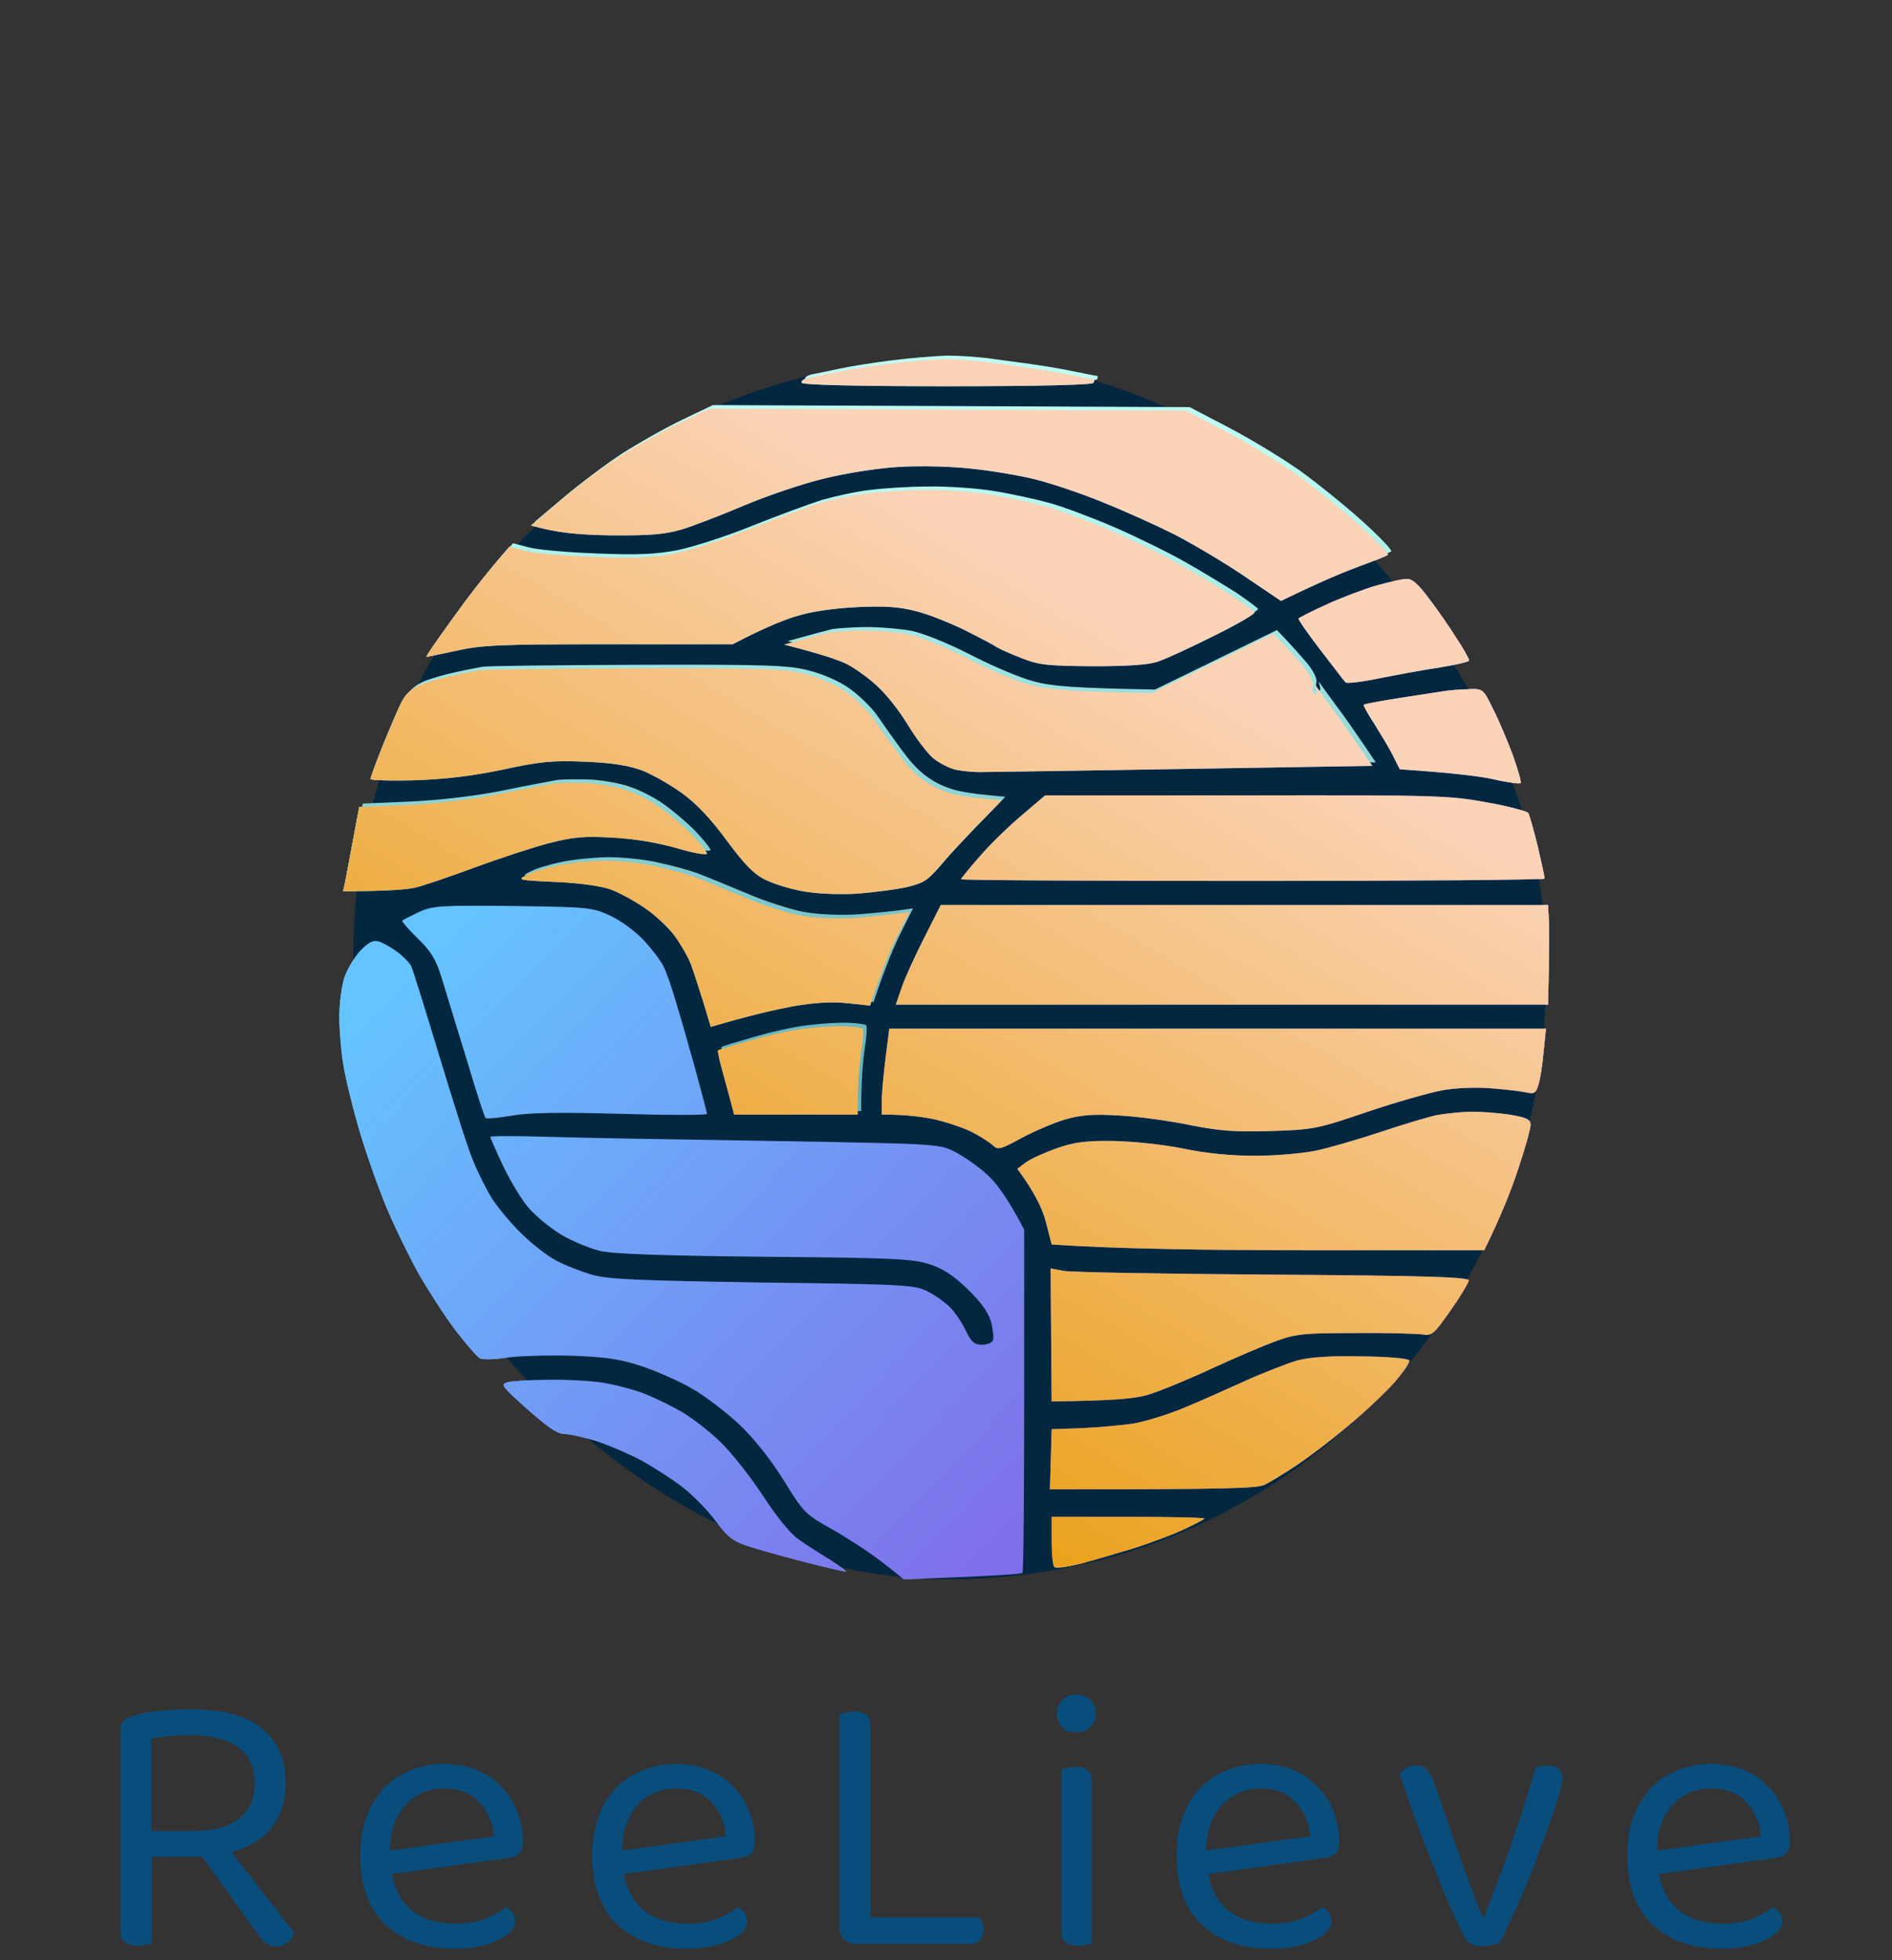
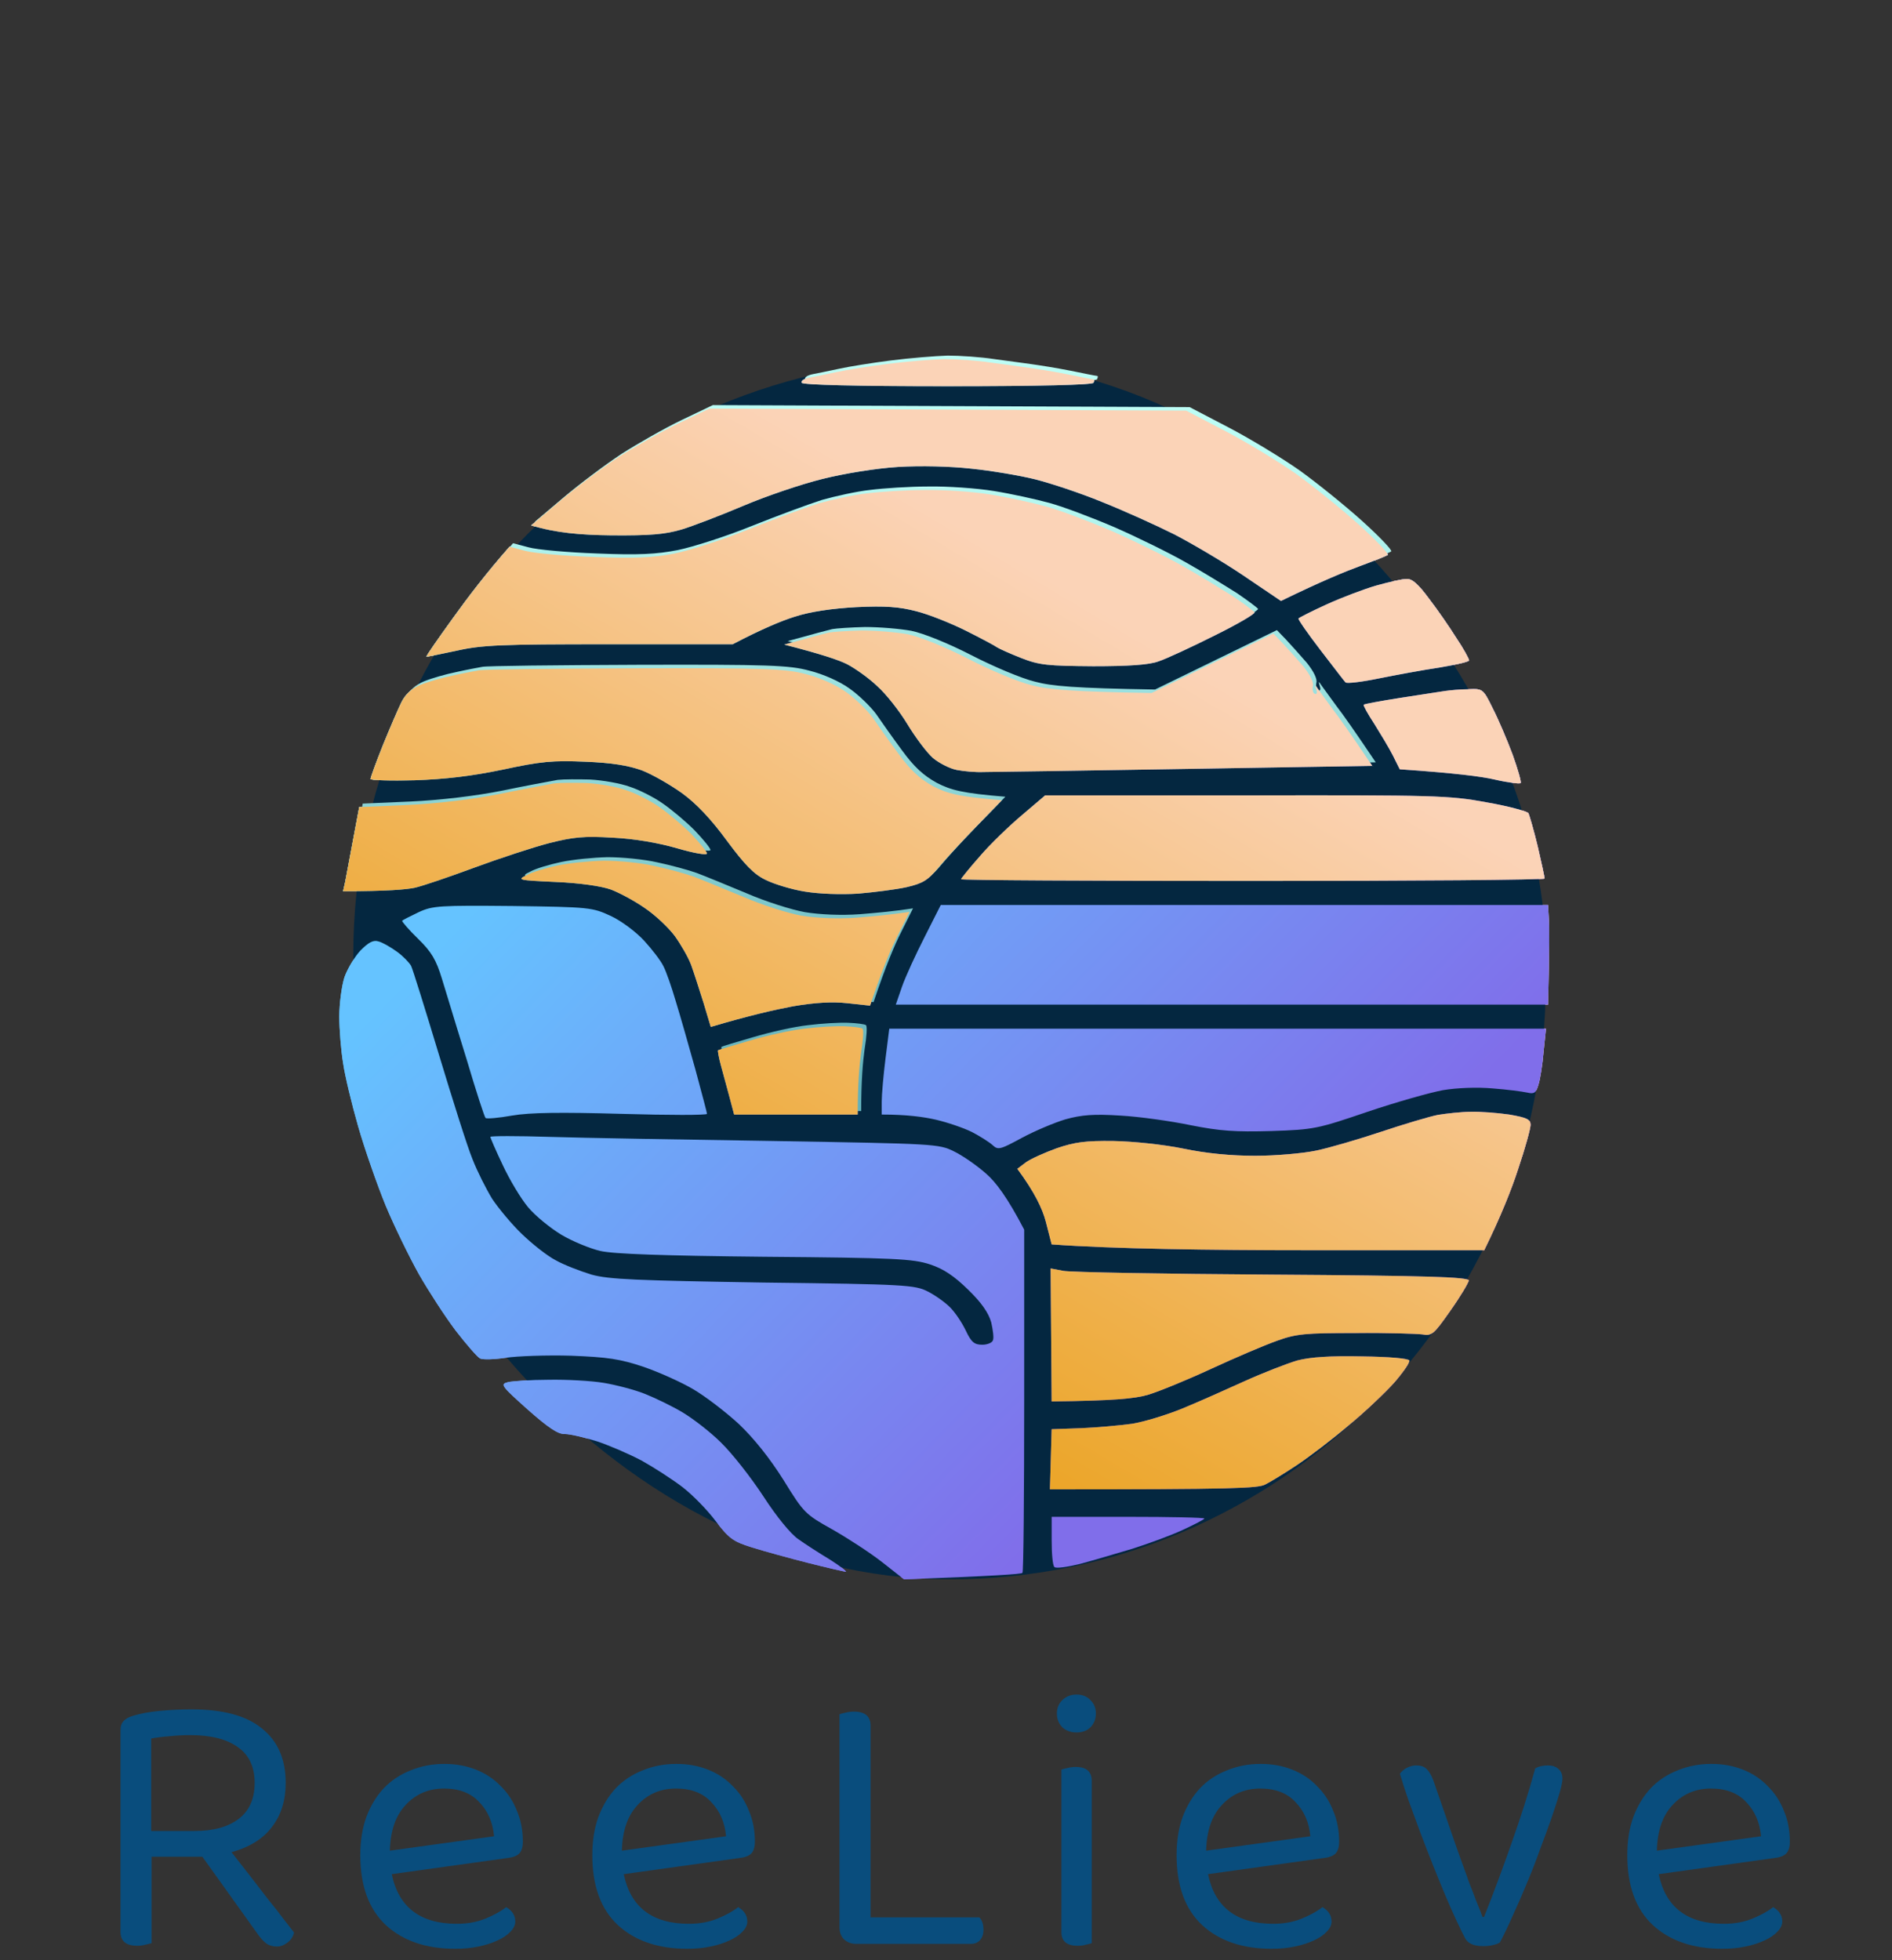
<svg xmlns="http://www.w3.org/2000/svg" width="111" height="115" viewBox="0 0 111 115" fill="none">
  <rect x="0" y="0" width="111" height="115" fill="#333333" stroke="none" />
  <path fill-rule="evenodd" clip-rule="evenodd" d="M55.395 21.069C56.12 21.069 57.328 21.15 58.114 21.271C58.678 21.343 59.347 21.436 59.844 21.506C60.037 21.533 60.205 21.556 60.329 21.573C60.772 21.634 61.799 21.795 62.605 21.956C63.39 22.117 64.095 22.258 64.156 22.258C64.216 22.258 64.216 22.339 64.156 22.46C64.095 22.581 61.034 22.661 55.596 22.661C50.158 22.661 47.097 22.581 47.036 22.46C46.976 22.339 47.177 22.218 47.48 22.157C47.802 22.097 48.486 21.956 49.05 21.835C49.594 21.714 50.964 21.492 52.071 21.351C53.179 21.21 54.669 21.089 55.395 21.069ZM41.619 23.972L69.593 24.093L71.91 25.302C73.178 25.967 75.031 27.096 76.038 27.801C77.045 28.527 78.697 29.857 79.704 30.764C80.731 31.691 81.496 32.498 81.416 32.558C81.335 32.618 80.59 32.921 79.764 33.223C78.939 33.526 77.549 34.09 75.152 35.259L72.977 33.788C71.789 32.981 69.936 31.893 68.888 31.349C67.841 30.825 65.928 29.958 64.659 29.454C63.39 28.93 61.618 28.345 60.732 28.124C59.846 27.902 58.174 27.62 57.006 27.499C55.737 27.358 54.005 27.317 52.676 27.398C51.387 27.479 49.534 27.781 48.245 28.104C47.016 28.406 44.942 29.111 43.612 29.676C42.283 30.24 40.652 30.865 39.987 31.067C39.021 31.349 38.175 31.429 35.858 31.409C34.066 31.389 32.596 31.268 31.166 30.825L32.858 29.393C33.784 28.607 35.315 27.459 36.261 26.834C37.208 26.229 38.799 25.322 39.806 24.838L41.619 23.972ZM54.267 28.748C55.374 28.728 57.106 28.849 58.093 29.011C59.1 29.172 60.571 29.494 61.376 29.716C62.182 29.938 63.894 30.583 65.203 31.147C66.492 31.712 68.385 32.639 69.372 33.203C70.379 33.767 71.708 34.594 72.353 34.997C72.977 35.42 73.541 35.843 73.601 35.924C73.662 36.005 72.594 36.63 71.245 37.295C69.875 37.98 68.405 38.665 67.962 38.806C67.418 39.008 66.23 39.089 64.135 39.089C61.477 39.068 60.973 39.028 59.906 38.605C59.241 38.343 58.617 38.061 58.496 37.98C58.395 37.899 57.57 37.456 56.684 37.013C55.797 36.569 54.488 36.045 53.763 35.864C52.756 35.602 51.951 35.541 50.239 35.622C48.809 35.702 47.54 35.884 46.613 36.186C45.848 36.428 44.72 36.892 42.988 37.799H35.738C29.393 37.799 28.286 37.839 26.775 38.182C25.849 38.383 25.043 38.544 25.023 38.524C24.983 38.504 25.688 37.496 26.574 36.267C27.44 35.057 28.548 33.606 29.897 32.074L30.803 32.316C31.307 32.457 33.12 32.618 34.831 32.679C37.248 32.78 38.336 32.719 39.564 32.477C40.45 32.296 42.404 31.671 43.895 31.067C45.405 30.462 47.258 29.776 48.023 29.535C48.809 29.313 50.078 29.031 50.843 28.95C51.628 28.849 53.159 28.748 54.267 28.748ZM82.523 33.969C82.846 33.949 83.208 34.271 83.833 35.118C84.316 35.743 85.041 36.791 85.444 37.436C85.867 38.061 86.189 38.665 86.189 38.746C86.189 38.827 85.403 39.008 84.437 39.169C83.47 39.31 81.859 39.613 80.852 39.814C79.865 40.016 78.999 40.117 78.939 40.036C78.877 39.975 78.491 39.472 77.983 38.811C77.822 38.6 77.648 38.374 77.468 38.141C76.723 37.174 76.139 36.327 76.179 36.287C76.199 36.247 76.945 35.864 77.831 35.461C78.717 35.057 80.046 34.553 80.751 34.352C81.476 34.15 82.262 33.969 82.523 33.969ZM50.541 36.992C51.387 36.992 52.595 37.093 53.26 37.214C53.965 37.355 55.455 37.96 56.784 38.645C58.073 39.31 59.745 40.016 60.51 40.197C61.477 40.459 62.826 40.58 67.559 40.661L74.709 37.174L75.253 37.738C75.535 38.041 76.079 38.645 76.461 39.089C76.864 39.593 77.086 40.036 77.025 40.258C76.985 40.439 77.025 40.661 77.126 40.701C77.247 40.761 77.287 40.661 77.227 40.459C77.126 40.137 77.146 40.157 77.368 40.479C77.454 40.603 77.64 40.857 77.846 41.138L77.846 41.139C77.974 41.313 78.11 41.498 78.234 41.669C78.576 42.112 79.221 43.019 80.509 44.934L69.513 45.115C63.451 45.216 58.134 45.297 57.691 45.297C57.248 45.317 56.543 45.256 56.14 45.176C55.717 45.095 55.093 44.773 54.73 44.47C54.367 44.148 53.703 43.261 53.24 42.495C52.776 41.729 51.991 40.721 51.467 40.258C50.964 39.774 50.158 39.209 49.695 38.968C49.212 38.726 48.205 38.383 46.009 37.819L47.117 37.516C47.558 37.388 48.019 37.27 48.329 37.191C48.459 37.158 48.562 37.131 48.627 37.113C48.849 37.073 49.715 37.013 50.541 36.992ZM37.208 39.209C44.861 39.189 46.09 39.23 47.278 39.552C48.084 39.754 49.05 40.177 49.635 40.6C50.178 40.983 50.883 41.669 51.205 42.112C51.508 42.555 52.192 43.523 52.716 44.228C53.421 45.196 53.965 45.7 54.77 46.143C55.596 46.566 56.281 46.748 58.778 46.949L57.308 48.461C56.482 49.308 55.475 50.396 55.072 50.88C54.448 51.646 54.146 51.827 53.199 52.049C52.575 52.19 51.286 52.351 50.339 52.432C49.332 52.492 48.063 52.452 47.218 52.311C46.452 52.19 45.405 51.867 44.922 51.626C44.237 51.303 43.693 50.739 42.646 49.328C41.733 48.078 40.86 47.151 40.028 46.546C39.323 46.042 38.275 45.438 37.651 45.196C36.866 44.914 35.899 44.752 34.328 44.692C32.435 44.611 31.73 44.672 29.494 45.156C27.662 45.538 26.111 45.72 24.318 45.78C22.908 45.821 21.74 45.78 21.74 45.7C21.74 45.619 22.062 44.732 22.465 43.724C22.868 42.737 23.352 41.608 23.553 41.205C23.781 40.735 24.157 40.392 24.681 40.177C25.124 39.996 25.97 39.754 26.574 39.633C27.198 39.492 27.863 39.371 28.084 39.33C28.306 39.27 32.415 39.23 37.208 39.209ZM86.149 40.439C86.995 40.399 87.015 40.419 87.579 41.568C87.901 42.193 88.425 43.422 88.747 44.289C89.049 45.135 89.27 45.901 89.21 45.942C89.17 46.002 88.485 45.922 87.7 45.74C86.934 45.559 85.363 45.357 82.121 45.135L81.718 44.329C81.496 43.886 80.993 43.059 80.63 42.475C80.248 41.89 79.966 41.386 80.006 41.346C80.026 41.306 81.013 41.124 82.161 40.943C83.07 40.802 83.992 40.661 84.479 40.586L84.48 40.586L84.481 40.586L84.482 40.586L84.779 40.54C85.061 40.499 85.665 40.439 86.149 40.439ZM34.429 45.942C35.154 45.982 36.201 46.163 36.745 46.365C37.309 46.546 38.175 46.99 38.658 47.332C39.161 47.675 40.007 48.38 40.531 48.905C41.055 49.449 41.478 49.973 41.478 50.074C41.478 50.194 40.692 50.053 39.725 49.771C38.618 49.449 37.208 49.207 35.939 49.146C34.267 49.046 33.643 49.106 32.213 49.469C31.287 49.711 29.313 50.356 27.843 50.9C26.372 51.444 24.781 51.988 24.318 52.089C23.835 52.19 22.707 52.291 20.129 52.291L20.25 51.747C20.276 51.618 20.327 51.344 20.42 50.843C20.547 50.164 20.751 49.068 21.076 47.352L23.875 47.232C25.607 47.151 27.682 46.909 29.293 46.587C30.536 46.328 31.779 46.098 32.311 46C32.4 45.983 32.469 45.97 32.515 45.962C32.858 45.922 33.724 45.922 34.429 45.942ZM35.436 50.497C36.261 50.497 37.571 50.618 38.356 50.799C39.121 50.961 40.169 51.243 40.672 51.424C41.155 51.605 42.485 52.15 43.592 52.613C44.7 53.097 46.231 53.581 47.016 53.722C47.862 53.863 49.131 53.923 50.239 53.843C51.225 53.762 52.333 53.661 53.36 53.5L52.676 54.871C52.293 55.617 51.769 56.846 51.044 59.003L49.735 58.862C48.829 58.761 47.802 58.821 46.513 59.043C45.445 59.245 43.935 59.587 41.699 60.252L41.276 58.842C41.035 58.075 40.712 57.068 40.551 56.624C40.39 56.181 39.947 55.415 39.584 54.911C39.222 54.427 38.437 53.681 37.832 53.278C37.228 52.855 36.322 52.371 35.838 52.19C35.275 51.988 34.026 51.807 32.616 51.747C30.38 51.646 30.32 51.626 30.904 51.343C31.226 51.162 32.052 50.92 32.717 50.779C33.381 50.638 34.59 50.517 35.436 50.497ZM30.098 53.157C34.59 53.218 34.751 53.238 35.838 53.742C36.443 54.024 37.309 54.669 37.792 55.193C38.255 55.697 38.779 56.382 38.92 56.685C39.081 56.987 39.403 57.914 39.645 58.741C39.907 59.587 40.41 61.361 40.793 62.732L40.912 63.175C41.223 64.333 41.478 65.28 41.478 65.352C41.478 65.433 39.222 65.433 36.483 65.352C32.898 65.251 31.085 65.271 30.038 65.453C29.253 65.594 28.548 65.654 28.487 65.594C28.427 65.553 27.923 64.001 27.38 62.167C26.993 60.924 26.569 59.529 26.262 58.521L26.262 58.521L26.262 58.52C26.121 58.058 26.005 57.678 25.929 57.431C25.587 56.302 25.305 55.838 24.52 55.072C23.976 54.548 23.573 54.065 23.593 54.024C23.613 53.984 24.056 53.762 24.56 53.52C25.386 53.137 25.788 53.117 30.098 53.157ZM22.203 55.233C22.445 55.294 22.928 55.576 23.291 55.838C23.654 56.1 24.016 56.483 24.117 56.665C24.218 56.866 24.942 59.204 25.748 61.865C26.554 64.525 27.42 67.287 27.722 68.013C28.004 68.738 28.527 69.766 28.87 70.33C29.232 70.875 29.998 71.802 30.602 72.386C31.206 72.971 32.092 73.676 32.596 73.938C33.099 74.221 34.046 74.583 34.711 74.785C35.738 75.067 37.329 75.127 44.781 75.249C53.119 75.349 53.683 75.39 54.428 75.772C54.871 75.994 55.455 76.418 55.737 76.7C56.039 77.002 56.442 77.607 56.663 78.07C56.986 78.756 57.167 78.897 57.63 78.897C57.932 78.897 58.214 78.776 58.255 78.635C58.315 78.494 58.255 78.03 58.154 77.587C57.993 77.022 57.59 76.438 56.804 75.672C55.979 74.865 55.354 74.442 54.549 74.18C53.562 73.858 52.474 73.797 44.881 73.737C38.94 73.676 35.979 73.576 35.214 73.394C34.61 73.253 33.583 72.83 32.938 72.447C32.274 72.044 31.407 71.338 30.985 70.834C30.562 70.33 29.897 69.222 29.494 68.355C29.091 67.509 28.769 66.763 28.769 66.702C28.769 66.642 30.34 66.642 32.253 66.702C34.167 66.763 40.068 66.864 45.385 66.944L45.718 66.95C54.778 67.106 55.083 67.111 55.959 67.549C56.462 67.791 57.308 68.375 57.852 68.859C58.416 69.343 59.1 70.25 60.087 72.144V82.142C60.087 87.665 60.047 92.22 59.986 92.28C59.926 92.361 58.355 92.462 53.038 92.663L51.729 91.635C51.004 91.071 49.695 90.224 48.809 89.721C47.258 88.854 47.157 88.773 45.969 86.838C45.143 85.528 44.237 84.399 43.351 83.553C42.585 82.847 41.377 81.92 40.652 81.497C39.927 81.074 38.618 80.489 37.732 80.187C36.402 79.743 35.657 79.622 33.502 79.542C32.072 79.501 30.34 79.562 29.675 79.663C29.011 79.763 28.326 79.784 28.165 79.703C28.004 79.622 27.359 78.877 26.735 78.07C26.111 77.244 25.144 75.752 24.58 74.765C24.016 73.757 23.13 71.943 22.626 70.734C22.123 69.504 21.398 67.428 21.015 66.098C20.633 64.767 20.23 63.094 20.129 62.369C20.008 61.643 19.907 60.414 19.907 59.648C19.907 58.862 20.049 57.834 20.21 57.33C20.391 56.826 20.814 56.12 21.156 55.758C21.619 55.294 21.901 55.133 22.203 55.233ZM49.554 60.212C50.057 60.232 50.541 60.293 50.601 60.353C50.682 60.414 50.642 61.038 50.521 61.764C50.42 62.49 50.319 63.598 50.319 65.392H43.069L42.787 64.324C42.684 63.95 42.556 63.478 42.446 63.07L42.446 63.069C42.383 62.839 42.327 62.629 42.283 62.47C42.162 62.026 42.102 61.643 42.122 61.623C42.142 61.603 42.988 61.341 43.975 61.059C44.982 60.756 46.432 60.434 47.197 60.353C47.983 60.252 49.03 60.192 49.554 60.212Z" fill="url(#paint0_linear_9119_602)" />
  <path d="M61.316 46.667H73.098C84.175 46.647 85.021 46.667 87.196 47.07C88.485 47.292 89.593 47.594 89.673 47.715C89.734 47.856 89.996 48.743 90.217 49.67C90.439 50.618 90.62 51.464 90.62 51.545C90.62 51.626 82.926 51.686 73.501 51.686C64.095 51.686 56.381 51.646 56.381 51.585C56.381 51.545 56.885 50.92 57.489 50.235C58.093 49.529 59.201 48.461 59.966 47.816L61.316 46.667Z" fill="url(#paint1_linear_9119_602)" />
  <path d="M55.193 53.097H90.821L90.862 53.863C90.902 54.266 90.902 55.596 90.821 58.942H52.555L52.917 57.894C53.119 57.31 53.723 55.999 54.247 54.971L55.193 53.097Z" fill="url(#paint2_linear_9119_602)" />
  <path d="M86.27 65.231C86.834 65.211 87.841 65.291 88.545 65.392C89.593 65.574 89.794 65.674 89.794 65.997C89.794 66.219 89.472 67.388 89.069 68.577C88.686 69.766 88.062 71.338 87.075 73.354H76.703C71.003 73.354 65.283 73.273 61.699 73.011L61.356 71.681C61.155 70.915 60.712 69.968 59.684 68.577L60.188 68.194C60.47 67.992 61.276 67.629 62.001 67.368C63.068 67.005 63.692 66.924 65.324 66.944C66.472 66.964 68.224 67.146 69.412 67.388C70.762 67.67 72.212 67.811 73.642 67.811C74.83 67.811 76.441 67.67 77.207 67.509C77.992 67.347 79.704 66.843 81.033 66.4C82.362 65.957 83.853 65.513 84.356 65.412C84.86 65.332 85.726 65.231 86.27 65.231Z" fill="url(#paint3_linear_9119_602)" />
  <path d="M61.638 74.422L62.383 74.563C62.786 74.644 68.305 74.745 74.649 74.785C83.692 74.845 86.169 74.926 86.169 75.127C86.149 75.269 85.686 76.055 85.101 76.881C84.115 78.292 83.994 78.393 83.45 78.292C83.108 78.252 81.355 78.191 79.523 78.211C76.562 78.211 76.058 78.252 74.89 78.675C74.165 78.937 72.453 79.663 71.064 80.308C69.674 80.953 68.002 81.638 67.338 81.84C66.552 82.061 65.364 82.182 61.699 82.222L61.638 74.422Z" fill="url(#paint4_linear_9119_602)" />
  <path d="M79.905 79.582C81.496 79.602 82.644 79.703 82.685 79.824C82.725 79.925 82.322 80.509 81.798 81.114C81.275 81.698 80.066 82.847 79.12 83.633C78.173 84.44 76.824 85.468 76.099 85.951C75.374 86.435 74.548 86.939 74.226 87.1C73.803 87.322 72.393 87.382 61.598 87.382L61.699 83.855L63.41 83.795C64.357 83.754 65.706 83.633 66.431 83.533C67.156 83.412 68.466 83.008 69.352 82.646C70.238 82.283 71.869 81.557 72.977 81.053C74.085 80.549 75.495 80.005 76.099 79.824C76.864 79.622 78.032 79.542 79.905 79.582Z" fill="url(#paint5_linear_9119_602)" />
  <path d="M61.699 88.995H66.17C68.647 88.995 70.661 89.035 70.661 89.096C70.661 89.136 70.097 89.438 69.392 89.761C68.707 90.083 67.378 90.567 66.431 90.869C65.485 91.152 64.115 91.555 63.37 91.756C62.625 91.938 61.94 92.038 61.86 91.938C61.759 91.857 61.699 91.152 61.699 90.386V88.995Z" fill="url(#paint6_linear_9119_602)" />
  <path d="M32.193 80.953C33.24 80.933 34.69 81.013 35.416 81.134C36.141 81.255 37.228 81.537 37.832 81.779C38.437 82.021 39.444 82.505 40.048 82.868C40.652 83.23 41.679 84.016 42.303 84.641C42.948 85.266 44.056 86.677 44.781 87.785C45.566 88.995 46.392 90.003 46.835 90.305C47.258 90.607 48.104 91.152 48.708 91.514C49.312 91.897 49.715 92.22 49.614 92.22C49.493 92.2 48.507 91.978 47.399 91.696C46.291 91.414 44.821 91.01 44.116 90.789C43.008 90.446 42.767 90.265 41.981 89.237C41.498 88.592 40.632 87.705 40.028 87.241C39.423 86.778 38.356 86.092 37.631 85.689C36.906 85.306 35.738 84.802 35.013 84.561C34.288 84.339 33.462 84.137 33.14 84.137C32.737 84.157 32.153 83.754 30.944 82.686C29.414 81.315 29.333 81.215 29.796 81.094C30.058 81.033 31.146 80.953 32.193 80.953Z" fill="url(#paint7_linear_9119_602)" />
  <path d="M52.172 60.353H90.7L90.559 61.704C90.499 62.449 90.358 63.336 90.257 63.639C90.116 64.122 90.016 64.203 89.593 64.102C89.311 64.042 88.404 63.921 87.579 63.86C86.692 63.78 85.504 63.82 84.658 63.961C83.893 64.102 81.899 64.667 80.228 65.231C77.327 66.219 77.106 66.279 74.588 66.36C72.453 66.42 71.587 66.36 69.855 66.017C68.687 65.775 66.834 65.513 65.727 65.453C64.156 65.352 63.451 65.412 62.504 65.674C61.839 65.876 60.691 66.36 59.946 66.763C58.677 67.448 58.557 67.488 58.234 67.186C58.033 67.005 57.489 66.662 57.026 66.42C56.543 66.178 55.596 65.856 54.911 65.695C54.206 65.533 53.219 65.392 51.729 65.392V64.626C51.729 64.223 51.83 63.074 51.951 62.107L52.172 60.353Z" fill="url(#paint8_linear_9119_602)" />
  <path d="M61.316 46.667H73.098C84.175 46.647 85.021 46.667 87.196 47.07C88.485 47.292 89.593 47.594 89.673 47.715C89.734 47.856 89.996 48.743 90.217 49.67C90.439 50.618 90.62 51.464 90.62 51.545C90.62 51.626 82.926 51.686 73.501 51.686C64.095 51.686 56.381 51.646 56.381 51.585C56.381 51.545 56.885 50.92 57.489 50.235C58.093 49.529 59.201 48.461 59.966 47.816L61.316 46.667Z" fill="url(#paint9_linear_9119_602)" />
  <path d="M55.193 53.097H90.821L90.862 53.863C90.902 54.266 90.902 55.596 90.821 58.942H52.555L52.917 57.894C53.119 57.31 53.723 55.999 54.247 54.971L55.193 53.097Z" fill="url(#paint10_linear_9119_602)" />
  <path d="M86.27 65.231C86.834 65.211 87.841 65.291 88.545 65.392C89.593 65.574 89.794 65.674 89.794 65.997C89.794 66.219 89.472 67.388 89.069 68.577C88.686 69.766 88.062 71.338 87.075 73.354H76.703C71.003 73.354 65.283 73.273 61.699 73.011L61.356 71.681C61.155 70.915 60.712 69.968 59.684 68.577L60.188 68.194C60.47 67.992 61.276 67.629 62.001 67.368C63.068 67.005 63.692 66.924 65.324 66.944C66.472 66.964 68.224 67.146 69.412 67.388C70.762 67.67 72.212 67.811 73.642 67.811C74.83 67.811 76.441 67.67 77.207 67.509C77.992 67.347 79.704 66.843 81.033 66.4C82.362 65.957 83.853 65.513 84.356 65.412C84.86 65.332 85.726 65.231 86.27 65.231Z" fill="url(#paint11_linear_9119_602)" />
  <path d="M61.638 74.422L62.383 74.563C62.786 74.644 68.305 74.745 74.649 74.785C83.692 74.845 86.169 74.926 86.169 75.127C86.149 75.269 85.686 76.055 85.101 76.881C84.115 78.292 83.994 78.393 83.45 78.292C83.108 78.252 81.355 78.191 79.523 78.211C76.562 78.211 76.058 78.252 74.89 78.675C74.165 78.937 72.453 79.663 71.064 80.308C69.674 80.953 68.002 81.638 67.338 81.84C66.552 82.061 65.364 82.182 61.699 82.222L61.638 74.422Z" fill="url(#paint12_linear_9119_602)" />
  <path d="M79.905 79.582C81.496 79.602 82.644 79.703 82.685 79.824C82.725 79.925 82.322 80.509 81.798 81.114C81.275 81.698 80.066 82.847 79.12 83.633C78.173 84.44 76.824 85.468 76.099 85.951C75.374 86.435 74.548 86.939 74.226 87.1C73.803 87.322 72.393 87.382 61.598 87.382L61.699 83.855L63.41 83.795C64.357 83.754 65.706 83.633 66.431 83.533C67.156 83.412 68.466 83.008 69.352 82.646C70.238 82.283 71.869 81.557 72.977 81.053C74.085 80.549 75.495 80.005 76.099 79.824C76.864 79.622 78.032 79.542 79.905 79.582Z" fill="url(#paint13_linear_9119_602)" />
-   <path d="M61.699 88.995H66.17C68.647 88.995 70.661 89.035 70.661 89.096C70.661 89.136 70.097 89.438 69.392 89.761C68.707 90.083 67.378 90.567 66.431 90.869C65.485 91.152 64.115 91.555 63.37 91.756C62.625 91.938 61.94 92.038 61.86 91.938C61.759 91.857 61.699 91.152 61.699 90.386V88.995Z" fill="url(#paint14_linear_9119_602)" />
+   <path d="M61.699 88.995C68.647 88.995 70.661 89.035 70.661 89.096C70.661 89.136 70.097 89.438 69.392 89.761C68.707 90.083 67.378 90.567 66.431 90.869C65.485 91.152 64.115 91.555 63.37 91.756C62.625 91.938 61.94 92.038 61.86 91.938C61.759 91.857 61.699 91.152 61.699 90.386V88.995Z" fill="url(#paint14_linear_9119_602)" />
  <path d="M52.172 60.353H90.7L90.559 61.704C90.499 62.449 90.358 63.336 90.257 63.639C90.116 64.122 90.016 64.203 89.593 64.102C89.311 64.042 88.404 63.921 87.579 63.86C86.692 63.78 85.504 63.82 84.658 63.961C83.893 64.102 81.899 64.667 80.228 65.231C77.327 66.219 77.106 66.279 74.588 66.36C72.453 66.42 71.587 66.36 69.855 66.017C68.687 65.775 66.834 65.513 65.727 65.453C64.156 65.352 63.451 65.412 62.504 65.674C61.84 65.876 60.691 66.36 59.946 66.763C58.677 67.448 58.557 67.488 58.234 67.186C58.033 67.005 57.489 66.662 57.026 66.42C56.543 66.178 55.596 65.856 54.911 65.695C54.206 65.533 53.219 65.392 51.729 65.392V64.626C51.729 64.223 51.83 63.074 51.951 62.107L52.172 60.353Z" fill="url(#paint15_linear_9119_602)" />
  <path fill-rule="evenodd" clip-rule="evenodd" d="M55.395 21.069C56.12 21.069 57.328 21.15 58.114 21.271C58.678 21.343 59.347 21.436 59.844 21.506C60.037 21.533 60.205 21.556 60.329 21.573C60.772 21.634 61.799 21.795 62.605 21.956C63.39 22.117 64.095 22.258 64.156 22.258C64.216 22.258 64.216 22.339 64.156 22.46C64.095 22.581 61.034 22.661 55.596 22.661C50.158 22.661 47.097 22.581 47.036 22.46C46.976 22.339 47.177 22.218 47.48 22.157C47.802 22.097 48.486 21.956 49.05 21.835C49.594 21.714 50.964 21.492 52.071 21.351C53.179 21.21 54.669 21.089 55.395 21.069ZM41.619 23.972L69.593 24.093L71.91 25.302C73.178 25.967 75.031 27.096 76.038 27.801C77.045 28.527 78.697 29.857 79.704 30.764C80.731 31.691 81.496 32.498 81.416 32.558C81.335 32.618 80.59 32.921 79.764 33.223C78.939 33.526 77.549 34.09 75.152 35.259L72.977 33.788C71.789 32.981 69.936 31.893 68.888 31.349C67.841 30.825 65.928 29.958 64.659 29.454C63.39 28.93 61.618 28.345 60.732 28.124C59.846 27.902 58.174 27.62 57.006 27.499C55.737 27.358 54.005 27.317 52.676 27.398C51.387 27.479 49.534 27.781 48.245 28.104C47.016 28.406 44.942 29.111 43.612 29.676C42.283 30.24 40.652 30.865 39.987 31.067C39.021 31.349 38.175 31.429 35.858 31.409C34.066 31.389 32.596 31.268 31.166 30.825L32.858 29.393C33.784 28.607 35.315 27.459 36.261 26.834C37.208 26.229 38.799 25.322 39.806 24.838L41.619 23.972ZM54.267 28.748C55.374 28.728 57.106 28.849 58.093 29.011C59.1 29.172 60.571 29.494 61.376 29.716C62.182 29.938 63.894 30.583 65.203 31.147C66.492 31.712 68.385 32.639 69.372 33.203C70.379 33.767 71.708 34.594 72.353 34.997C72.977 35.42 73.541 35.843 73.601 35.924C73.662 36.005 72.594 36.63 71.245 37.295C69.875 37.98 68.405 38.665 67.962 38.806C67.418 39.008 66.23 39.089 64.135 39.089C61.477 39.068 60.973 39.028 59.906 38.605C59.241 38.343 58.617 38.061 58.496 37.98C58.395 37.899 57.57 37.456 56.684 37.013C55.797 36.569 54.488 36.045 53.763 35.864C52.756 35.602 51.951 35.541 50.239 35.622C48.809 35.702 47.54 35.884 46.613 36.186C45.848 36.428 44.72 36.892 42.988 37.799H35.738C29.393 37.799 28.286 37.839 26.775 38.182C25.849 38.383 25.043 38.544 25.023 38.524C24.983 38.504 25.688 37.496 26.574 36.267C27.44 35.057 28.548 33.606 29.897 32.074L30.803 32.316C31.307 32.457 33.12 32.618 34.831 32.679C37.248 32.78 38.336 32.719 39.564 32.477C40.45 32.296 42.404 31.671 43.895 31.067C45.405 30.462 47.258 29.776 48.023 29.535C48.809 29.313 50.078 29.031 50.843 28.95C51.628 28.849 53.159 28.748 54.267 28.748ZM82.523 33.969C82.846 33.949 83.208 34.271 83.833 35.118C84.316 35.743 85.041 36.791 85.444 37.436C85.867 38.061 86.189 38.665 86.189 38.746C86.189 38.827 85.403 39.008 84.437 39.169C83.47 39.31 81.859 39.613 80.852 39.814C79.865 40.016 78.999 40.117 78.939 40.036C78.877 39.975 78.491 39.472 77.983 38.811C77.822 38.6 77.648 38.374 77.468 38.141C76.723 37.174 76.139 36.327 76.179 36.287C76.199 36.247 76.945 35.864 77.831 35.461C78.717 35.057 80.046 34.553 80.751 34.352C81.476 34.15 82.262 33.969 82.523 33.969ZM50.541 36.992C51.387 36.992 52.595 37.093 53.26 37.214C53.965 37.355 55.455 37.96 56.784 38.645C58.073 39.31 59.745 40.016 60.51 40.197C61.477 40.459 62.826 40.58 67.559 40.661L74.709 37.174L75.253 37.738C75.535 38.041 76.079 38.645 76.461 39.089C76.864 39.593 77.086 40.036 77.025 40.258C76.985 40.439 77.025 40.661 77.126 40.701C77.247 40.761 77.287 40.661 77.227 40.459C77.126 40.137 77.146 40.157 77.368 40.479C77.454 40.603 77.64 40.857 77.846 41.138L77.846 41.139C77.975 41.313 78.11 41.498 78.234 41.669C78.576 42.112 79.221 43.019 80.51 44.934L69.513 45.115C63.451 45.216 58.134 45.297 57.691 45.297C57.248 45.317 56.543 45.256 56.14 45.176C55.717 45.095 55.093 44.773 54.73 44.47C54.367 44.148 53.703 43.261 53.24 42.495C52.776 41.729 51.991 40.721 51.467 40.258C50.964 39.774 50.158 39.209 49.695 38.968C49.212 38.726 48.205 38.383 46.009 37.819L47.117 37.516C47.558 37.388 48.019 37.27 48.329 37.191C48.459 37.158 48.562 37.131 48.627 37.113C48.849 37.073 49.715 37.013 50.541 36.992ZM37.208 39.209C44.861 39.189 46.09 39.23 47.278 39.552C48.084 39.754 49.05 40.177 49.635 40.6C50.178 40.983 50.883 41.669 51.205 42.112C51.508 42.555 52.192 43.523 52.716 44.228C53.421 45.196 53.965 45.7 54.77 46.143C55.596 46.566 56.281 46.748 58.778 46.949L57.308 48.461C56.482 49.308 55.475 50.396 55.072 50.88C54.448 51.646 54.146 51.827 53.199 52.049C52.575 52.19 51.286 52.351 50.339 52.432C49.332 52.492 48.063 52.452 47.218 52.311C46.452 52.19 45.405 51.867 44.922 51.626C44.237 51.303 43.693 50.739 42.646 49.328C41.733 48.078 40.86 47.151 40.028 46.546C39.323 46.042 38.275 45.438 37.651 45.196C36.866 44.914 35.899 44.752 34.328 44.692C32.435 44.611 31.73 44.672 29.494 45.156C27.662 45.538 26.111 45.72 24.318 45.78C22.908 45.821 21.74 45.78 21.74 45.7C21.74 45.619 22.062 44.732 22.465 43.724C22.868 42.737 23.352 41.608 23.553 41.205C23.781 40.735 24.157 40.392 24.681 40.177C25.124 39.996 25.97 39.754 26.574 39.633C27.198 39.492 27.863 39.371 28.084 39.33C28.306 39.27 32.415 39.23 37.208 39.209ZM86.149 40.439C86.995 40.399 87.015 40.419 87.579 41.568C87.901 42.193 88.425 43.422 88.747 44.289C89.049 45.135 89.27 45.901 89.21 45.942C89.17 46.002 88.485 45.922 87.7 45.74C86.934 45.559 85.363 45.357 82.121 45.135L81.718 44.329C81.496 43.886 80.993 43.059 80.63 42.475C80.248 41.89 79.966 41.386 80.006 41.346C80.026 41.306 81.013 41.124 82.161 40.943C83.07 40.802 83.992 40.661 84.479 40.586L84.48 40.586L84.481 40.586L84.482 40.586L84.779 40.54C85.061 40.499 85.665 40.439 86.149 40.439ZM34.429 45.942C35.154 45.982 36.201 46.163 36.745 46.365C37.309 46.546 38.175 46.99 38.658 47.332C39.161 47.675 40.007 48.38 40.531 48.905C41.055 49.449 41.478 49.973 41.478 50.074C41.478 50.194 40.692 50.053 39.725 49.771C38.618 49.449 37.208 49.207 35.939 49.146C34.267 49.046 33.643 49.106 32.213 49.469C31.287 49.711 29.313 50.356 27.843 50.9C26.372 51.444 24.781 51.988 24.318 52.089C23.835 52.19 22.707 52.291 20.129 52.291L20.25 51.747C20.276 51.618 20.327 51.344 20.42 50.843C20.547 50.164 20.751 49.068 21.076 47.352L23.875 47.232C25.607 47.151 27.682 46.909 29.293 46.587C30.536 46.328 31.779 46.098 32.311 46C32.4 45.983 32.469 45.97 32.515 45.962C32.858 45.922 33.724 45.922 34.429 45.942ZM35.436 50.497C36.261 50.497 37.571 50.618 38.356 50.799C39.121 50.961 40.169 51.243 40.672 51.424C41.155 51.605 42.485 52.15 43.592 52.613C44.7 53.097 46.231 53.581 47.016 53.722C47.862 53.863 49.131 53.923 50.239 53.843C51.225 53.762 52.333 53.661 53.36 53.5L52.676 54.871C52.293 55.617 51.769 56.846 51.044 59.003L49.735 58.862C48.829 58.761 47.802 58.821 46.513 59.043C45.445 59.245 43.935 59.587 41.699 60.252L41.276 58.842C41.035 58.075 40.712 57.068 40.551 56.624C40.39 56.181 39.947 55.415 39.584 54.911C39.222 54.427 38.437 53.681 37.832 53.278C37.228 52.855 36.322 52.371 35.838 52.19C35.275 51.988 34.026 51.807 32.616 51.747C30.38 51.646 30.32 51.626 30.904 51.343C31.226 51.162 32.052 50.92 32.717 50.779C33.381 50.638 34.59 50.517 35.436 50.497ZM49.554 60.212C50.057 60.232 50.541 60.293 50.601 60.353C50.682 60.414 50.642 61.038 50.521 61.764C50.42 62.49 50.319 63.598 50.319 65.392H43.069L42.787 64.324C42.684 63.95 42.556 63.478 42.446 63.07L42.446 63.069C42.383 62.839 42.327 62.629 42.283 62.47C42.162 62.026 42.102 61.643 42.122 61.623C42.142 61.603 42.988 61.341 43.975 61.059C44.982 60.756 46.432 60.434 47.197 60.353C47.983 60.252 49.03 60.192 49.554 60.212Z" fill="url(#paint16_linear_9119_602)" />
  <path fill-rule="evenodd" clip-rule="evenodd" d="M55.395 21.069C56.12 21.069 57.328 21.15 58.114 21.271C58.678 21.343 59.347 21.436 59.844 21.506C60.037 21.533 60.205 21.556 60.329 21.573C60.772 21.634 61.799 21.795 62.605 21.956C63.39 22.117 64.095 22.258 64.156 22.258C64.216 22.258 64.216 22.339 64.156 22.46C64.095 22.581 61.034 22.661 55.596 22.661C50.158 22.661 47.097 22.581 47.036 22.46C46.976 22.339 47.177 22.218 47.48 22.157C47.802 22.097 48.486 21.956 49.05 21.835C49.594 21.714 50.964 21.492 52.071 21.351C53.179 21.21 54.669 21.089 55.395 21.069ZM41.619 23.972L69.593 24.093L71.91 25.302C73.178 25.967 75.031 27.096 76.038 27.801C77.045 28.527 78.697 29.857 79.704 30.764C80.731 31.691 81.496 32.498 81.416 32.558C81.335 32.618 80.59 32.921 79.764 33.223C78.939 33.526 77.549 34.09 75.152 35.259L72.977 33.788C71.789 32.981 69.936 31.893 68.888 31.349C67.841 30.825 65.928 29.958 64.659 29.454C63.39 28.93 61.618 28.345 60.732 28.124C59.846 27.902 58.174 27.62 57.006 27.499C55.737 27.358 54.005 27.317 52.676 27.398C51.387 27.479 49.534 27.781 48.245 28.104C47.016 28.406 44.942 29.111 43.612 29.676C42.283 30.24 40.652 30.865 39.987 31.067C39.021 31.349 38.175 31.429 35.858 31.409C34.066 31.389 32.596 31.268 31.166 30.825L32.858 29.393C33.784 28.607 35.315 27.459 36.261 26.834C37.208 26.229 38.799 25.322 39.806 24.838L41.619 23.972ZM54.267 28.748C55.374 28.728 57.106 28.849 58.093 29.011C59.1 29.172 60.571 29.494 61.376 29.716C62.182 29.938 63.894 30.583 65.203 31.147C66.492 31.712 68.385 32.639 69.372 33.203C70.379 33.767 71.708 34.594 72.353 34.997C72.977 35.42 73.541 35.843 73.601 35.924C73.662 36.005 72.594 36.63 71.245 37.295C69.875 37.98 68.405 38.665 67.962 38.806C67.418 39.008 66.23 39.089 64.135 39.089C61.477 39.068 60.973 39.028 59.906 38.605C59.241 38.343 58.617 38.061 58.496 37.98C58.395 37.899 57.57 37.456 56.684 37.013C55.797 36.569 54.488 36.045 53.763 35.864C52.756 35.602 51.951 35.541 50.239 35.622C48.809 35.702 47.54 35.884 46.613 36.186C45.848 36.428 44.72 36.892 42.988 37.799H35.738C29.393 37.799 28.286 37.839 26.775 38.182C25.849 38.383 25.043 38.544 25.023 38.524C24.983 38.504 25.688 37.496 26.574 36.267C27.44 35.057 28.548 33.606 29.897 32.074L30.803 32.316C31.307 32.457 33.12 32.618 34.831 32.679C37.248 32.78 38.336 32.719 39.564 32.477C40.45 32.296 42.404 31.671 43.895 31.067C45.405 30.462 47.258 29.776 48.023 29.535C48.809 29.313 50.078 29.031 50.843 28.95C51.628 28.849 53.159 28.748 54.267 28.748ZM50.541 36.992C51.387 36.992 52.595 37.093 53.26 37.214C53.965 37.355 55.455 37.96 56.784 38.645C58.073 39.31 59.745 40.016 60.51 40.197C61.477 40.459 62.826 40.58 67.559 40.661L74.709 37.174L75.253 37.738C75.535 38.041 76.079 38.645 76.461 39.089C76.864 39.593 77.086 40.036 77.025 40.258C76.985 40.439 77.025 40.661 77.126 40.701C77.247 40.761 77.287 40.661 77.227 40.459C77.126 40.137 77.146 40.157 77.368 40.479C77.454 40.603 77.64 40.857 77.846 41.138L77.846 41.139C77.974 41.313 78.11 41.498 78.234 41.669C78.576 42.112 79.221 43.019 80.509 44.934L69.513 45.115C63.451 45.216 58.134 45.297 57.691 45.297C57.248 45.317 56.543 45.256 56.14 45.176C55.717 45.095 55.093 44.773 54.73 44.47C54.367 44.148 53.703 43.261 53.24 42.495C52.776 41.729 51.991 40.721 51.467 40.258C50.964 39.774 50.158 39.209 49.695 38.968C49.212 38.726 48.205 38.383 46.009 37.819L47.117 37.516C47.558 37.388 48.019 37.27 48.329 37.191C48.459 37.158 48.562 37.131 48.627 37.113C48.849 37.073 49.715 37.013 50.541 36.992ZM37.208 39.209C44.861 39.189 46.09 39.23 47.278 39.552C48.084 39.754 49.05 40.177 49.635 40.6C50.178 40.983 50.883 41.669 51.205 42.112C51.508 42.555 52.192 43.523 52.716 44.228C53.421 45.196 53.965 45.7 54.77 46.143C55.596 46.566 56.281 46.748 58.778 46.949L57.308 48.461C56.482 49.308 55.475 50.396 55.072 50.88C54.448 51.646 54.146 51.827 53.199 52.049C52.575 52.19 51.286 52.351 50.339 52.432C49.332 52.492 48.063 52.452 47.218 52.311C46.452 52.19 45.405 51.867 44.922 51.626C44.237 51.303 43.693 50.739 42.646 49.328C41.733 48.078 40.86 47.151 40.028 46.546C39.323 46.042 38.275 45.438 37.651 45.196C36.866 44.914 35.899 44.752 34.328 44.692C32.435 44.611 31.73 44.672 29.494 45.156C27.662 45.538 26.111 45.72 24.318 45.78C22.908 45.821 21.74 45.78 21.74 45.7C21.74 45.619 22.062 44.732 22.465 43.724C22.868 42.737 23.352 41.608 23.553 41.205C23.781 40.735 24.157 40.392 24.681 40.177C25.124 39.996 25.97 39.754 26.574 39.633C27.198 39.492 27.863 39.371 28.084 39.33C28.306 39.27 32.415 39.23 37.208 39.209ZM34.429 45.942C35.154 45.982 36.201 46.163 36.745 46.365C37.309 46.546 38.175 46.99 38.658 47.332C39.161 47.675 40.007 48.38 40.531 48.905C41.055 49.449 41.478 49.973 41.478 50.074C41.478 50.194 40.692 50.053 39.725 49.771C38.618 49.449 37.208 49.207 35.939 49.146C34.267 49.046 33.643 49.106 32.213 49.469C31.287 49.711 29.313 50.356 27.843 50.9C26.372 51.444 24.781 51.988 24.318 52.089C23.835 52.19 22.707 52.291 20.129 52.291L20.25 51.747C20.276 51.618 20.327 51.344 20.42 50.843C20.547 50.164 20.751 49.068 21.076 47.352L23.875 47.232C25.607 47.151 27.682 46.909 29.293 46.587C30.536 46.328 31.779 46.098 32.311 46C32.4 45.983 32.469 45.97 32.515 45.962C32.858 45.922 33.724 45.922 34.429 45.942ZM35.436 50.497C36.261 50.497 37.571 50.618 38.356 50.799C39.121 50.961 40.169 51.243 40.672 51.424C41.155 51.605 42.485 52.15 43.592 52.613C44.7 53.097 46.231 53.581 47.016 53.722C47.862 53.863 49.131 53.923 50.239 53.843C51.225 53.762 52.333 53.661 53.36 53.5L52.676 54.871C52.293 55.617 51.769 56.846 51.044 59.003L49.735 58.862C48.829 58.761 47.802 58.821 46.513 59.043C45.445 59.245 43.935 59.587 41.699 60.252L41.276 58.842C41.035 58.075 40.712 57.068 40.551 56.624C40.39 56.181 39.947 55.415 39.584 54.911C39.222 54.427 38.437 53.681 37.832 53.278C37.228 52.855 36.322 52.371 35.838 52.19C35.275 51.988 34.026 51.807 32.616 51.747C30.38 51.646 30.32 51.626 30.904 51.343C31.226 51.162 32.052 50.92 32.717 50.779C33.381 50.638 34.59 50.517 35.436 50.497ZM49.554 60.212C50.057 60.232 50.541 60.293 50.601 60.353C50.682 60.414 50.642 61.038 50.521 61.764C50.42 62.49 50.319 63.598 50.319 65.392H43.069L42.787 64.324C42.684 63.95 42.556 63.478 42.446 63.07L42.446 63.069C42.383 62.839 42.327 62.629 42.283 62.47C42.162 62.026 42.102 61.643 42.122 61.623C42.142 61.603 42.988 61.341 43.975 61.059C44.982 60.756 46.432 60.434 47.197 60.353C47.983 60.252 49.03 60.192 49.554 60.212Z" fill="url(#paint17_linear_9119_602)" />
  <circle cx="51.102" cy="48.991" r="1.534" fill="#1E1E1E" />
  <rect x="20.726" y="21.069" width="69.958" height="71.594" rx="34.979" fill="#042740" />
  <path fill-rule="evenodd" clip-rule="evenodd" d="M55.395 21.069C56.12 21.069 57.328 21.15 58.114 21.271C58.678 21.343 59.347 21.436 59.844 21.506C60.037 21.533 60.205 21.556 60.329 21.573C60.772 21.634 61.799 21.795 62.605 21.956C63.39 22.117 64.095 22.258 64.156 22.258C64.216 22.258 64.216 22.339 64.156 22.46C64.095 22.581 61.034 22.661 55.596 22.661C50.158 22.661 47.097 22.581 47.036 22.46C46.976 22.339 47.177 22.218 47.48 22.157C47.802 22.097 48.486 21.956 49.05 21.835C49.594 21.714 50.964 21.492 52.071 21.351C53.179 21.21 54.669 21.089 55.395 21.069ZM41.619 23.972L69.593 24.093L71.91 25.302C73.178 25.967 75.031 27.096 76.038 27.801C77.045 28.527 78.697 29.857 79.704 30.764C80.731 31.691 81.496 32.498 81.416 32.558C81.335 32.618 80.59 32.921 79.764 33.223C78.939 33.526 77.549 34.09 75.152 35.259L72.977 33.788C71.789 32.981 69.936 31.893 68.888 31.349C67.841 30.825 65.928 29.958 64.659 29.454C63.39 28.93 61.618 28.345 60.732 28.124C59.846 27.902 58.174 27.62 57.006 27.499C55.737 27.358 54.005 27.317 52.676 27.398C51.387 27.479 49.534 27.781 48.245 28.104C47.016 28.406 44.942 29.111 43.612 29.676C42.283 30.24 40.652 30.865 39.987 31.067C39.021 31.349 38.175 31.429 35.858 31.409C34.066 31.389 32.596 31.268 31.166 30.825L32.858 29.393C33.784 28.607 35.315 27.459 36.261 26.834C37.208 26.229 38.799 25.322 39.806 24.838L41.619 23.972ZM54.267 28.748C55.374 28.728 57.106 28.849 58.093 29.011C59.1 29.172 60.571 29.494 61.376 29.716C62.182 29.938 63.894 30.583 65.203 31.147C66.492 31.712 68.385 32.639 69.372 33.203C70.379 33.767 71.708 34.594 72.353 34.997C72.977 35.42 73.541 35.843 73.601 35.924C73.662 36.005 72.594 36.63 71.245 37.295C69.875 37.98 68.405 38.665 67.962 38.806C67.418 39.008 66.23 39.089 64.135 39.089C61.477 39.068 60.973 39.028 59.906 38.605C59.241 38.343 58.617 38.061 58.496 37.98C58.395 37.899 57.57 37.456 56.684 37.013C55.797 36.569 54.488 36.045 53.763 35.864C52.756 35.602 51.951 35.541 50.239 35.622C48.809 35.702 47.54 35.884 46.613 36.186C45.848 36.428 44.72 36.892 42.988 37.799H35.738C29.393 37.799 28.286 37.839 26.775 38.182C25.849 38.383 25.043 38.544 25.023 38.524C24.983 38.504 25.688 37.496 26.574 36.267C27.44 35.057 28.548 33.606 29.897 32.074L30.803 32.316C31.307 32.457 33.12 32.618 34.831 32.679C37.248 32.78 38.336 32.719 39.564 32.477C40.45 32.296 42.404 31.671 43.895 31.067C45.405 30.462 47.258 29.776 48.023 29.535C48.809 29.313 50.078 29.031 50.843 28.95C51.628 28.849 53.159 28.748 54.267 28.748ZM82.523 33.969C82.846 33.949 83.208 34.271 83.833 35.118C84.316 35.743 85.041 36.791 85.444 37.436C85.867 38.061 86.189 38.665 86.189 38.746C86.189 38.827 85.403 39.008 84.437 39.169C83.47 39.31 81.859 39.613 80.852 39.814C79.865 40.016 78.999 40.117 78.939 40.036C78.877 39.975 78.491 39.472 77.983 38.811C77.822 38.6 77.648 38.374 77.468 38.141C76.723 37.174 76.139 36.327 76.179 36.287C76.199 36.247 76.945 35.864 77.831 35.461C78.717 35.057 80.046 34.553 80.751 34.352C81.476 34.15 82.262 33.969 82.523 33.969ZM50.541 36.992C51.387 36.992 52.595 37.093 53.26 37.214C53.965 37.355 55.455 37.96 56.784 38.645C58.073 39.31 59.745 40.016 60.51 40.197C61.477 40.459 62.826 40.58 67.559 40.661L74.709 37.174L75.253 37.738C75.535 38.041 76.079 38.645 76.461 39.089C76.864 39.593 77.086 40.036 77.025 40.258C76.985 40.439 77.025 40.661 77.126 40.701C77.247 40.761 77.287 40.661 77.227 40.459C77.126 40.137 77.146 40.157 77.368 40.479C77.454 40.603 77.64 40.857 77.846 41.138L77.846 41.139C77.974 41.313 78.11 41.498 78.234 41.669C78.576 42.112 79.221 43.019 80.509 44.934L69.513 45.115C63.451 45.216 58.134 45.297 57.691 45.297C57.248 45.317 56.543 45.256 56.14 45.176C55.717 45.095 55.093 44.773 54.73 44.47C54.367 44.148 53.703 43.261 53.24 42.495C52.776 41.729 51.991 40.721 51.467 40.258C50.964 39.774 50.158 39.209 49.695 38.968C49.212 38.726 48.205 38.383 46.009 37.819L47.117 37.516C47.558 37.388 48.019 37.27 48.329 37.191C48.459 37.158 48.562 37.131 48.627 37.113C48.849 37.073 49.715 37.013 50.541 36.992ZM37.208 39.209C44.861 39.189 46.09 39.23 47.278 39.552C48.084 39.754 49.05 40.177 49.635 40.6C50.178 40.983 50.883 41.669 51.205 42.112C51.508 42.555 52.192 43.523 52.716 44.228C53.421 45.196 53.965 45.7 54.77 46.143C55.596 46.566 56.281 46.748 58.778 46.949L57.308 48.461C56.482 49.308 55.475 50.396 55.072 50.88C54.448 51.646 54.146 51.827 53.199 52.049C52.575 52.19 51.286 52.351 50.339 52.432C49.332 52.492 48.063 52.452 47.218 52.311C46.452 52.19 45.405 51.867 44.922 51.626C44.237 51.303 43.693 50.739 42.646 49.328C41.733 48.078 40.86 47.151 40.028 46.546C39.323 46.042 38.275 45.438 37.651 45.196C36.866 44.914 35.899 44.752 34.328 44.692C32.435 44.611 31.73 44.672 29.494 45.156C27.662 45.538 26.111 45.72 24.318 45.78C22.908 45.821 21.74 45.78 21.74 45.7C21.74 45.619 22.062 44.732 22.465 43.724C22.868 42.737 23.352 41.608 23.553 41.205C23.781 40.735 24.157 40.392 24.681 40.177C25.124 39.996 25.97 39.754 26.574 39.633C27.198 39.492 27.863 39.371 28.084 39.33C28.306 39.27 32.415 39.23 37.208 39.209ZM86.149 40.439C86.995 40.399 87.015 40.419 87.579 41.568C87.901 42.193 88.425 43.422 88.747 44.289C89.049 45.135 89.27 45.901 89.21 45.942C89.17 46.002 88.485 45.922 87.7 45.74C86.934 45.559 85.363 45.357 82.121 45.135L81.718 44.329C81.496 43.886 80.993 43.059 80.63 42.475C80.248 41.89 79.966 41.386 80.006 41.346C80.026 41.306 81.013 41.124 82.161 40.943C83.07 40.802 83.992 40.661 84.479 40.586L84.48 40.586L84.481 40.586L84.482 40.586L84.779 40.54C85.061 40.499 85.665 40.439 86.149 40.439ZM34.429 45.942C35.154 45.982 36.201 46.163 36.745 46.365C37.309 46.546 38.175 46.99 38.658 47.332C39.161 47.675 40.007 48.38 40.531 48.905C41.055 49.449 41.478 49.973 41.478 50.074C41.478 50.194 40.692 50.053 39.725 49.771C38.618 49.449 37.208 49.207 35.939 49.146C34.267 49.046 33.643 49.106 32.213 49.469C31.287 49.711 29.313 50.356 27.843 50.9C26.372 51.444 24.781 51.988 24.318 52.089C23.835 52.19 22.707 52.291 20.129 52.291L20.25 51.747C20.276 51.618 20.327 51.344 20.42 50.843C20.547 50.164 20.751 49.068 21.076 47.352L23.875 47.232C25.607 47.151 27.682 46.909 29.293 46.587C30.536 46.328 31.779 46.098 32.311 46C32.4 45.983 32.469 45.97 32.515 45.962C32.858 45.922 33.724 45.922 34.429 45.942ZM35.436 50.497C36.261 50.497 37.571 50.618 38.356 50.799C39.121 50.961 40.169 51.243 40.672 51.424C41.155 51.605 42.485 52.15 43.592 52.613C44.7 53.097 46.231 53.581 47.016 53.722C47.862 53.863 49.131 53.923 50.239 53.843C51.225 53.762 52.333 53.661 53.36 53.5L52.676 54.871C52.293 55.617 51.769 56.846 51.044 59.003L49.735 58.862C48.829 58.761 47.802 58.821 46.513 59.043C45.445 59.245 43.935 59.587 41.699 60.252L41.276 58.842C41.035 58.075 40.712 57.068 40.551 56.624C40.39 56.181 39.947 55.415 39.584 54.911C39.222 54.427 38.437 53.681 37.832 53.278C37.228 52.855 36.322 52.371 35.838 52.19C35.275 51.988 34.026 51.807 32.616 51.747C30.38 51.646 30.32 51.626 30.904 51.343C31.226 51.162 32.052 50.92 32.717 50.779C33.381 50.638 34.59 50.517 35.436 50.497ZM30.098 53.157C34.59 53.218 34.751 53.238 35.838 53.742C36.443 54.024 37.309 54.669 37.792 55.193C38.255 55.697 38.779 56.382 38.92 56.685C39.081 56.987 39.403 57.914 39.645 58.741C39.907 59.587 40.41 61.361 40.793 62.732L40.912 63.175C41.223 64.333 41.478 65.28 41.478 65.352C41.478 65.433 39.222 65.433 36.483 65.352C32.898 65.251 31.085 65.271 30.038 65.453C29.253 65.594 28.548 65.654 28.487 65.594C28.427 65.553 27.923 64.001 27.38 62.167C26.993 60.924 26.569 59.529 26.262 58.521L26.262 58.521L26.262 58.52C26.121 58.058 26.005 57.678 25.929 57.431C25.587 56.302 25.305 55.838 24.52 55.072C23.976 54.548 23.573 54.065 23.593 54.024C23.613 53.984 24.056 53.762 24.56 53.52C25.386 53.137 25.788 53.117 30.098 53.157ZM22.203 55.233C22.445 55.294 22.928 55.576 23.291 55.838C23.654 56.1 24.016 56.483 24.117 56.665C24.218 56.866 24.942 59.204 25.748 61.865C26.554 64.525 27.42 67.287 27.722 68.013C28.004 68.738 28.527 69.766 28.87 70.33C29.232 70.875 29.998 71.802 30.602 72.386C31.206 72.971 32.092 73.676 32.596 73.938C33.099 74.221 34.046 74.583 34.711 74.785C35.738 75.067 37.329 75.127 44.781 75.249C53.119 75.349 53.683 75.39 54.428 75.772C54.871 75.994 55.455 76.418 55.737 76.7C56.039 77.002 56.442 77.607 56.663 78.07C56.986 78.756 57.167 78.897 57.63 78.897C57.932 78.897 58.214 78.776 58.255 78.635C58.315 78.494 58.255 78.03 58.154 77.587C57.993 77.022 57.59 76.438 56.804 75.672C55.979 74.865 55.354 74.442 54.549 74.18C53.562 73.858 52.474 73.797 44.881 73.737C38.94 73.676 35.979 73.576 35.214 73.394C34.61 73.253 33.583 72.83 32.938 72.447C32.274 72.044 31.407 71.338 30.985 70.834C30.562 70.33 29.897 69.222 29.494 68.355C29.091 67.509 28.769 66.763 28.769 66.702C28.769 66.642 30.34 66.642 32.253 66.702C34.167 66.763 40.068 66.864 45.385 66.944L45.718 66.95C54.778 67.106 55.083 67.111 55.959 67.549C56.462 67.791 57.308 68.375 57.852 68.859C58.416 69.343 59.1 70.25 60.087 72.144V82.142C60.087 87.665 60.047 92.22 59.986 92.28C59.926 92.361 58.355 92.462 53.038 92.663L51.729 91.635C51.004 91.071 49.695 90.224 48.809 89.721C47.258 88.854 47.157 88.773 45.969 86.838C45.143 85.528 44.237 84.399 43.351 83.553C42.585 82.847 41.377 81.92 40.652 81.497C39.927 81.074 38.618 80.489 37.732 80.187C36.402 79.743 35.657 79.622 33.502 79.542C32.072 79.501 30.34 79.562 29.675 79.663C29.011 79.763 28.326 79.784 28.165 79.703C28.004 79.622 27.359 78.877 26.735 78.07C26.111 77.244 25.144 75.752 24.58 74.765C24.016 73.757 23.13 71.943 22.626 70.734C22.123 69.504 21.398 67.428 21.015 66.098C20.633 64.767 20.23 63.094 20.129 62.369C20.008 61.643 19.907 60.414 19.907 59.648C19.907 58.862 20.049 57.834 20.21 57.33C20.391 56.826 20.814 56.12 21.156 55.758C21.619 55.294 21.901 55.133 22.203 55.233ZM49.554 60.212C50.057 60.232 50.541 60.293 50.601 60.353C50.682 60.414 50.642 61.038 50.521 61.764C50.42 62.49 50.319 63.598 50.319 65.392H43.069L42.787 64.324C42.684 63.95 42.556 63.478 42.446 63.07L42.446 63.069C42.383 62.839 42.327 62.629 42.283 62.47C42.162 62.026 42.102 61.643 42.122 61.623C42.142 61.603 42.988 61.341 43.975 61.059C44.982 60.756 46.432 60.434 47.197 60.353C47.983 60.252 49.03 60.192 49.554 60.212Z" fill="url(#paint18_linear_9119_602)" />
  <path d="M61.316 46.667H73.098C84.175 46.647 85.021 46.667 87.196 47.07C88.485 47.292 89.593 47.594 89.673 47.715C89.734 47.856 89.996 48.743 90.217 49.67C90.439 50.618 90.62 51.464 90.62 51.545C90.62 51.626 82.926 51.686 73.501 51.686C64.095 51.686 56.381 51.646 56.381 51.585C56.381 51.545 56.885 50.92 57.489 50.235C58.093 49.529 59.201 48.461 59.966 47.816L61.316 46.667Z" fill="url(#paint19_linear_9119_602)" />
  <path d="M55.193 53.097H90.821L90.862 53.863C90.902 54.266 90.902 55.596 90.821 58.942H52.555L52.917 57.894C53.119 57.31 53.723 55.999 54.247 54.971L55.193 53.097Z" fill="url(#paint20_linear_9119_602)" />
  <path d="M86.27 65.231C86.834 65.211 87.841 65.291 88.545 65.392C89.593 65.574 89.794 65.674 89.794 65.997C89.794 66.219 89.472 67.388 89.069 68.577C88.686 69.766 88.062 71.338 87.075 73.354H76.703C71.003 73.354 65.283 73.273 61.699 73.011L61.356 71.681C61.155 70.915 60.712 69.968 59.684 68.577L60.188 68.194C60.47 67.992 61.276 67.629 62.001 67.368C63.068 67.005 63.692 66.924 65.324 66.944C66.472 66.964 68.224 67.146 69.412 67.388C70.762 67.67 72.212 67.811 73.642 67.811C74.83 67.811 76.441 67.67 77.207 67.509C77.992 67.347 79.704 66.843 81.033 66.4C82.362 65.957 83.853 65.513 84.356 65.412C84.86 65.332 85.726 65.231 86.27 65.231Z" fill="url(#paint21_linear_9119_602)" />
  <path d="M61.638 74.422L62.383 74.563C62.786 74.644 68.305 74.745 74.649 74.785C83.692 74.845 86.169 74.926 86.169 75.127C86.149 75.269 85.686 76.055 85.101 76.881C84.115 78.292 83.994 78.393 83.45 78.292C83.108 78.252 81.355 78.191 79.523 78.211C76.562 78.211 76.058 78.252 74.89 78.675C74.165 78.937 72.453 79.663 71.064 80.308C69.674 80.953 68.002 81.638 67.338 81.84C66.552 82.061 65.364 82.182 61.699 82.222L61.638 74.422Z" fill="url(#paint22_linear_9119_602)" />
  <path d="M79.905 79.582C81.496 79.602 82.644 79.703 82.685 79.824C82.725 79.925 82.322 80.509 81.798 81.114C81.275 81.698 80.066 82.847 79.12 83.633C78.173 84.44 76.824 85.468 76.099 85.951C75.374 86.435 74.548 86.939 74.226 87.1C73.803 87.322 72.393 87.382 61.598 87.382L61.699 83.855L63.41 83.795C64.357 83.754 65.706 83.633 66.431 83.533C67.156 83.412 68.466 83.008 69.352 82.646C70.238 82.283 71.869 81.557 72.977 81.053C74.085 80.549 75.495 80.005 76.099 79.824C76.864 79.622 78.032 79.542 79.905 79.582Z" fill="url(#paint23_linear_9119_602)" />
  <path d="M61.699 88.995H66.17C68.647 88.995 70.661 89.035 70.661 89.096C70.661 89.136 70.097 89.438 69.392 89.761C68.707 90.083 67.378 90.567 66.431 90.869C65.485 91.152 64.115 91.555 63.37 91.756C62.625 91.938 61.94 92.038 61.86 91.938C61.759 91.857 61.699 91.152 61.699 90.386V88.995Z" fill="url(#paint24_linear_9119_602)" />
  <path d="M32.193 80.953C33.24 80.933 34.69 81.013 35.416 81.134C36.141 81.255 37.228 81.537 37.832 81.779C38.437 82.021 39.444 82.505 40.048 82.868C40.652 83.23 41.679 84.016 42.303 84.641C42.948 85.266 44.056 86.677 44.781 87.785C45.566 88.995 46.392 90.003 46.835 90.305C47.258 90.607 48.104 91.152 48.708 91.514C49.312 91.897 49.715 92.22 49.614 92.22C49.493 92.2 48.507 91.978 47.399 91.696C46.291 91.414 44.821 91.01 44.116 90.789C43.008 90.446 42.767 90.265 41.981 89.237C41.498 88.592 40.632 87.705 40.028 87.241C39.423 86.778 38.356 86.092 37.631 85.689C36.906 85.306 35.738 84.802 35.013 84.561C34.288 84.339 33.462 84.137 33.14 84.137C32.737 84.157 32.153 83.754 30.944 82.686C29.414 81.315 29.333 81.215 29.796 81.094C30.058 81.033 31.146 80.953 32.193 80.953Z" fill="url(#paint25_linear_9119_602)" />
  <path d="M52.172 60.353H90.7L90.559 61.704C90.499 62.449 90.358 63.336 90.257 63.639C90.116 64.122 90.016 64.203 89.593 64.102C89.311 64.042 88.404 63.921 87.579 63.86C86.692 63.78 85.504 63.82 84.658 63.961C83.893 64.102 81.899 64.667 80.228 65.231C77.327 66.219 77.106 66.279 74.588 66.36C72.453 66.42 71.587 66.36 69.855 66.017C68.687 65.775 66.834 65.513 65.727 65.453C64.156 65.352 63.451 65.412 62.504 65.674C61.839 65.876 60.691 66.36 59.946 66.763C58.677 67.448 58.557 67.488 58.234 67.186C58.033 67.005 57.489 66.662 57.026 66.42C56.543 66.178 55.596 65.856 54.911 65.695C54.206 65.533 53.219 65.392 51.729 65.392V64.626C51.729 64.223 51.83 63.074 51.951 62.107L52.172 60.353Z" fill="url(#paint26_linear_9119_602)" />
  <path fill-rule="evenodd" clip-rule="evenodd" d="M55.599 20.864C56.324 20.864 57.533 20.945 58.318 21.066C58.883 21.139 59.552 21.232 60.048 21.301C60.242 21.328 60.409 21.351 60.533 21.368C60.977 21.429 62.004 21.59 62.809 21.751C63.595 21.913 64.3 22.054 64.36 22.054C64.421 22.054 64.421 22.134 64.36 22.255C64.3 22.376 61.238 22.457 55.801 22.457C50.363 22.457 47.301 22.376 47.241 22.255C47.181 22.134 47.382 22.013 47.684 21.953C48.006 21.892 48.691 21.751 49.255 21.63C49.799 21.509 51.168 21.288 52.276 21.147C53.384 21.006 54.874 20.885 55.599 20.864ZM41.823 23.767L69.798 23.888L72.114 25.097C73.383 25.762 75.236 26.891 76.243 27.597C77.25 28.322 78.901 29.652 79.908 30.559C80.936 31.487 81.701 32.293 81.62 32.353C81.54 32.414 80.795 32.716 79.969 33.019C79.143 33.321 77.753 33.885 75.357 35.054L73.182 33.583C71.993 32.777 70.14 31.688 69.093 31.144C68.046 30.62 66.132 29.753 64.864 29.249C63.595 28.725 61.822 28.141 60.936 27.919C60.05 27.697 58.379 27.415 57.21 27.294C55.941 27.153 54.209 27.113 52.88 27.194C51.591 27.274 49.738 27.576 48.449 27.899C47.221 28.201 45.146 28.907 43.817 29.471C42.488 30.035 40.856 30.66 40.192 30.862C39.225 31.144 38.379 31.225 36.063 31.204C34.271 31.184 32.8 31.063 31.37 30.62L33.062 29.189C33.989 28.403 35.519 27.254 36.466 26.629C37.413 26.024 39.004 25.117 40.011 24.634L41.823 23.767ZM54.471 28.544C55.579 28.524 57.311 28.645 58.298 28.806C59.305 28.967 60.775 29.29 61.581 29.511C62.386 29.733 64.098 30.378 65.407 30.942C66.696 31.507 68.59 32.434 69.576 32.998C70.584 33.563 71.913 34.389 72.557 34.792C73.182 35.216 73.746 35.639 73.806 35.719C73.866 35.8 72.799 36.425 71.45 37.09C70.08 37.775 68.61 38.461 68.167 38.602C67.623 38.803 66.435 38.884 64.34 38.884C61.681 38.864 61.178 38.824 60.111 38.4C59.446 38.138 58.822 37.856 58.701 37.775C58.6 37.695 57.774 37.251 56.888 36.808C56.002 36.364 54.693 35.84 53.968 35.659C52.961 35.397 52.155 35.337 50.443 35.417C49.013 35.498 47.745 35.679 46.818 35.981C46.053 36.223 44.925 36.687 43.193 37.594H35.942C29.598 37.594 28.49 37.634 26.98 37.977C26.053 38.178 25.248 38.34 25.228 38.32C25.187 38.3 25.892 37.292 26.779 36.062C27.645 34.853 28.752 33.401 30.102 31.87L31.008 32.112C31.511 32.253 33.324 32.414 35.036 32.474C37.453 32.575 38.54 32.515 39.769 32.273C40.655 32.091 42.609 31.467 44.099 30.862C45.61 30.257 47.462 29.572 48.228 29.33C49.013 29.108 50.282 28.826 51.047 28.745C51.833 28.645 53.364 28.544 54.471 28.544ZM50.745 36.788C51.591 36.788 52.8 36.889 53.464 37.01C54.169 37.151 55.66 37.755 56.989 38.441C58.278 39.106 59.95 39.811 60.715 39.993C61.681 40.255 63.031 40.376 67.764 40.456L74.914 36.969L75.457 37.533C75.739 37.836 76.283 38.441 76.666 38.884C77.069 39.388 77.29 39.831 77.23 40.053C77.189 40.234 77.23 40.456 77.331 40.496C77.451 40.557 77.492 40.456 77.431 40.255C77.331 39.932 77.351 39.952 77.572 40.275C77.659 40.399 77.845 40.653 78.05 40.933L78.051 40.934C78.179 41.109 78.314 41.294 78.438 41.464C78.781 41.907 79.425 42.814 80.714 44.729L69.718 44.911C63.655 45.011 58.338 45.092 57.895 45.092C57.452 45.112 56.747 45.052 56.344 44.971C55.921 44.891 55.297 44.568 54.934 44.266C54.572 43.943 53.907 43.056 53.444 42.29C52.981 41.524 52.196 40.517 51.672 40.053C51.168 39.569 50.363 39.005 49.9 38.763C49.416 38.521 48.409 38.178 46.214 37.614L47.322 37.312C47.762 37.184 48.223 37.066 48.534 36.986C48.663 36.953 48.767 36.926 48.832 36.909C49.054 36.868 49.92 36.808 50.745 36.788ZM37.413 39.005C45.066 38.985 46.294 39.025 47.483 39.348C48.288 39.549 49.255 39.972 49.839 40.396C50.383 40.779 51.088 41.464 51.41 41.907C51.712 42.351 52.397 43.318 52.92 44.024C53.625 44.991 54.169 45.495 54.975 45.939C55.801 46.362 56.485 46.543 58.983 46.745L57.513 48.257C56.687 49.103 55.68 50.191 55.277 50.675C54.653 51.441 54.35 51.623 53.404 51.844C52.779 51.985 51.491 52.147 50.544 52.227C49.537 52.288 48.268 52.247 47.422 52.106C46.657 51.985 45.61 51.663 45.126 51.421C44.441 51.099 43.898 50.534 42.85 49.123C41.937 47.874 41.065 46.946 40.232 46.342C39.527 45.838 38.48 45.233 37.856 44.991C37.07 44.709 36.103 44.548 34.532 44.487C32.639 44.407 31.934 44.467 29.699 44.951C27.866 45.334 26.315 45.515 24.523 45.576C23.113 45.616 21.945 45.576 21.945 45.495C21.945 45.414 22.267 44.528 22.67 43.52C23.073 42.532 23.556 41.404 23.757 41C23.986 40.53 24.362 40.187 24.885 39.972C25.328 39.791 26.174 39.549 26.779 39.428C27.403 39.287 28.067 39.166 28.289 39.126C28.511 39.065 32.619 39.025 37.413 39.005ZM34.633 45.737C35.358 45.777 36.406 45.959 36.949 46.16C37.513 46.342 38.379 46.785 38.863 47.128C39.366 47.47 40.212 48.176 40.736 48.7C41.259 49.244 41.682 49.768 41.682 49.869C41.682 49.99 40.897 49.849 39.93 49.567C38.822 49.244 37.413 49.002 36.144 48.942C34.472 48.841 33.848 48.901 32.418 49.264C31.491 49.506 29.518 50.151 28.047 50.695C26.577 51.24 24.986 51.784 24.523 51.885C24.039 51.985 22.912 52.086 20.334 52.086L20.454 51.542C20.48 51.413 20.531 51.14 20.625 50.638C20.751 49.959 20.956 48.864 21.28 47.148L24.08 47.027C25.812 46.946 27.886 46.705 29.497 46.382C30.74 46.123 31.983 45.893 32.516 45.795C32.605 45.779 32.674 45.766 32.72 45.757C33.062 45.717 33.928 45.717 34.633 45.737ZM35.64 50.292C36.466 50.292 37.775 50.413 38.56 50.595C39.326 50.756 40.373 51.038 40.877 51.219C41.36 51.401 42.689 51.945 43.797 52.409C44.905 52.892 46.435 53.376 47.221 53.517C48.067 53.658 49.336 53.719 50.443 53.638C51.43 53.558 52.538 53.457 53.565 53.295L52.88 54.666C52.498 55.412 51.974 56.641 51.249 58.798L49.94 58.657C49.033 58.556 48.006 58.617 46.717 58.838C45.65 59.04 44.139 59.383 41.904 60.048L41.481 58.637C41.239 57.871 40.917 56.863 40.756 56.42C40.595 55.976 40.152 55.21 39.789 54.706C39.426 54.223 38.641 53.477 38.037 53.074C37.433 52.651 36.526 52.167 36.043 51.985C35.479 51.784 34.23 51.602 32.821 51.542C30.585 51.441 30.525 51.421 31.109 51.139C31.431 50.957 32.257 50.716 32.921 50.575C33.586 50.433 34.794 50.312 35.64 50.292ZM49.758 60.008C50.262 60.028 50.745 60.088 50.806 60.149C50.886 60.209 50.846 60.834 50.725 61.559C50.624 62.285 50.524 63.394 50.524 65.188H43.273L42.991 64.119C42.888 63.746 42.761 63.273 42.651 62.865L42.65 62.865C42.588 62.635 42.531 62.425 42.488 62.265C42.367 61.822 42.307 61.439 42.327 61.418C42.347 61.398 43.193 61.136 44.18 60.854C45.187 60.552 46.637 60.229 47.402 60.149C48.188 60.048 49.235 59.987 49.758 60.008Z" fill="url(#paint27_linear_9119_602)" />
  <path d="M61.316 46.667H73.098C84.175 46.647 85.021 46.667 87.196 47.071C88.485 47.292 89.593 47.594 89.673 47.715C89.733 47.857 89.995 48.743 90.217 49.671C90.438 50.618 90.62 51.465 90.62 51.545C90.62 51.626 82.926 51.686 73.5 51.686C64.095 51.686 56.381 51.646 56.381 51.585C56.381 51.545 56.885 50.92 57.489 50.235C58.093 49.529 59.201 48.461 59.966 47.816L61.316 46.667Z" fill="url(#paint28_linear_9119_602)" />
-   <path d="M55.193 53.097H90.821L90.861 53.863C90.902 54.266 90.902 55.596 90.821 58.942H52.555L52.917 57.894C53.118 57.31 53.723 56 54.246 54.972L55.193 53.097Z" fill="url(#paint29_linear_9119_602)" />
  <path d="M86.269 65.231C86.833 65.211 87.84 65.291 88.545 65.392C89.593 65.574 89.794 65.674 89.794 65.997C89.794 66.219 89.472 67.388 89.069 68.577C88.686 69.766 88.062 71.338 87.075 73.354H76.703C71.003 73.354 65.283 73.273 61.698 73.011L61.356 71.681C61.154 70.915 60.711 69.968 59.684 68.577L60.188 68.194C60.47 67.992 61.275 67.63 62 67.368C63.068 67.005 63.692 66.924 65.323 66.944C66.472 66.965 68.224 67.146 69.412 67.388C70.761 67.67 72.211 67.811 73.641 67.811C74.83 67.811 76.441 67.67 77.206 67.509C77.992 67.347 79.704 66.844 81.033 66.4C82.362 65.957 83.853 65.513 84.356 65.412C84.859 65.332 85.725 65.231 86.269 65.231Z" fill="url(#paint30_linear_9119_602)" />
  <path d="M61.638 74.422L62.383 74.563C62.786 74.644 68.304 74.745 74.648 74.785C83.691 74.846 86.169 74.926 86.169 75.128C86.148 75.269 85.685 76.055 85.101 76.881C84.114 78.292 83.993 78.393 83.45 78.292C83.107 78.252 81.355 78.191 79.522 78.212C76.562 78.212 76.058 78.252 74.89 78.675C74.165 78.937 72.453 79.663 71.063 80.308C69.674 80.953 68.002 81.638 67.338 81.84C66.552 82.061 65.364 82.182 61.698 82.223L61.638 74.422Z" fill="url(#paint31_linear_9119_602)" />
  <path d="M79.905 79.582C81.496 79.602 82.644 79.703 82.684 79.824C82.725 79.925 82.322 80.509 81.798 81.114C81.275 81.698 80.066 82.847 79.12 83.633C78.173 84.44 76.823 85.468 76.099 85.951C75.373 86.435 74.548 86.939 74.225 87.1C73.802 87.322 72.393 87.382 61.597 87.382L61.698 83.855L63.41 83.795C64.357 83.754 65.706 83.633 66.431 83.533C67.156 83.412 68.465 83.009 69.352 82.646C70.238 82.283 71.869 81.557 72.977 81.053C74.085 80.55 75.494 80.005 76.099 79.824C76.864 79.623 78.032 79.542 79.905 79.582Z" fill="url(#paint32_linear_9119_602)" />
-   <path d="M61.698 88.995H66.169C68.647 88.995 70.661 89.035 70.661 89.096C70.661 89.136 70.097 89.438 69.392 89.761C68.707 90.083 67.378 90.567 66.431 90.87C65.485 91.152 64.115 91.555 63.37 91.756C62.625 91.938 61.94 92.039 61.859 91.938C61.759 91.857 61.698 91.152 61.698 90.386V88.995Z" fill="url(#paint33_linear_9119_602)" />
-   <path d="M52.172 60.353H90.7L90.559 61.704C90.499 62.45 90.358 63.336 90.257 63.639C90.116 64.123 90.015 64.203 89.593 64.102C89.311 64.042 88.404 63.921 87.578 63.86C86.692 63.78 85.504 63.82 84.658 63.961C83.893 64.102 81.899 64.667 80.227 65.231C77.327 66.219 77.106 66.279 74.588 66.36C72.453 66.42 71.587 66.36 69.855 66.017C68.687 65.775 66.834 65.513 65.726 65.453C64.155 65.352 63.45 65.412 62.504 65.674C61.839 65.876 60.691 66.36 59.946 66.763C58.677 67.448 58.556 67.489 58.234 67.186C58.033 67.005 57.489 66.662 57.026 66.42C56.542 66.178 55.596 65.856 54.911 65.695C54.206 65.533 53.219 65.392 51.729 65.392V64.626C51.729 64.223 51.83 63.074 51.95 62.107L52.172 60.353Z" fill="url(#paint34_linear_9119_602)" />
  <path fill-rule="evenodd" clip-rule="evenodd" d="M55.394 21.069C56.119 21.069 57.328 21.15 58.113 21.271C58.678 21.343 59.347 21.437 59.843 21.506C60.037 21.533 60.204 21.556 60.329 21.573C60.772 21.634 61.799 21.795 62.605 21.956C63.39 22.117 64.095 22.258 64.155 22.258C64.216 22.258 64.216 22.339 64.155 22.46C64.095 22.581 61.034 22.662 55.596 22.662C50.158 22.662 47.096 22.581 47.036 22.46C46.976 22.339 47.177 22.218 47.479 22.158C47.801 22.097 48.486 21.956 49.05 21.835C49.594 21.714 50.964 21.492 52.071 21.351C53.179 21.21 54.669 21.089 55.394 21.069ZM41.618 23.972L69.593 24.093L71.909 25.302C73.178 25.967 75.031 27.096 76.038 27.801C77.045 28.527 78.697 29.857 79.704 30.764C80.731 31.691 81.496 32.498 81.415 32.558C81.335 32.619 80.59 32.921 79.764 33.223C78.938 33.526 77.549 34.09 75.152 35.259L72.977 33.788C71.788 32.981 69.936 31.893 68.888 31.349C67.841 30.825 65.928 29.958 64.659 29.454C63.39 28.93 61.618 28.346 60.731 28.124C59.845 27.902 58.174 27.62 57.006 27.499C55.737 27.358 54.005 27.318 52.675 27.398C51.386 27.479 49.533 27.781 48.245 28.104C47.016 28.406 44.941 29.111 43.612 29.676C42.283 30.24 40.652 30.865 39.987 31.067C39.02 31.349 38.174 31.429 35.858 31.409C34.066 31.389 32.596 31.268 31.166 30.825L32.857 29.394C33.784 28.608 35.315 27.459 36.261 26.834C37.208 26.229 38.799 25.322 39.806 24.838L41.618 23.972ZM54.267 28.749C55.374 28.729 57.106 28.849 58.093 29.011C59.1 29.172 60.57 29.494 61.376 29.716C62.182 29.938 63.894 30.583 65.203 31.147C66.492 31.712 68.385 32.639 69.372 33.203C70.379 33.767 71.708 34.594 72.352 34.997C72.977 35.42 73.541 35.844 73.601 35.924C73.662 36.005 72.594 36.63 71.245 37.295C69.875 37.98 68.405 38.665 67.962 38.806C67.418 39.008 66.23 39.089 64.135 39.089C61.477 39.069 60.973 39.028 59.906 38.605C59.241 38.343 58.617 38.061 58.496 37.98C58.395 37.9 57.569 37.456 56.683 37.013C55.797 36.569 54.488 36.045 53.763 35.864C52.756 35.602 51.95 35.541 50.238 35.622C48.809 35.703 47.54 35.884 46.613 36.186C45.848 36.428 44.72 36.892 42.988 37.799H35.737C29.393 37.799 28.286 37.839 26.775 38.182C25.849 38.383 25.043 38.544 25.023 38.524C24.983 38.504 25.688 37.496 26.574 36.267C27.44 35.057 28.547 33.606 29.897 32.074L30.803 32.316C31.307 32.457 33.119 32.619 34.831 32.679C37.248 32.78 38.336 32.719 39.564 32.477C40.45 32.296 42.404 31.671 43.894 31.067C45.405 30.462 47.258 29.777 48.023 29.535C48.809 29.313 50.077 29.031 50.843 28.95C51.628 28.849 53.159 28.749 54.267 28.749ZM82.523 33.969C82.846 33.949 83.208 34.271 83.832 35.118C84.316 35.743 85.041 36.791 85.444 37.436C85.867 38.061 86.189 38.665 86.189 38.746C86.189 38.827 85.403 39.008 84.437 39.169C83.47 39.31 81.859 39.613 80.852 39.814C79.865 40.016 78.999 40.117 78.938 40.036C78.877 39.975 78.491 39.472 77.983 38.811C77.821 38.601 77.648 38.374 77.468 38.141C76.723 37.174 76.139 36.327 76.179 36.287C76.199 36.247 76.944 35.864 77.831 35.461C78.717 35.057 80.046 34.554 80.751 34.352C81.476 34.151 82.261 33.969 82.523 33.969ZM50.541 36.992C51.386 36.992 52.595 37.093 53.26 37.214C53.964 37.355 55.455 37.96 56.784 38.645C58.073 39.31 59.745 40.016 60.51 40.197C61.477 40.459 62.826 40.58 67.559 40.661L74.709 37.174L75.253 37.738C75.535 38.041 76.078 38.645 76.461 39.089C76.864 39.593 77.085 40.036 77.025 40.258C76.985 40.439 77.025 40.661 77.126 40.701C77.246 40.762 77.287 40.661 77.226 40.459C77.126 40.137 77.146 40.157 77.367 40.48C77.454 40.603 77.64 40.857 77.845 41.138L77.846 41.139C77.974 41.313 78.11 41.498 78.233 41.669C78.576 42.112 79.22 43.019 80.509 44.934L69.513 45.115C63.45 45.216 58.133 45.297 57.69 45.297C57.247 45.317 56.542 45.256 56.139 45.176C55.717 45.095 55.092 44.773 54.73 44.47C54.367 44.148 53.703 43.261 53.239 42.495C52.776 41.729 51.991 40.721 51.467 40.258C50.964 39.774 50.158 39.21 49.695 38.968C49.211 38.726 48.204 38.383 46.009 37.819L47.117 37.517C47.557 37.389 48.018 37.27 48.329 37.191C48.459 37.158 48.562 37.131 48.627 37.113C48.849 37.073 49.715 37.013 50.541 36.992ZM37.208 39.21C44.861 39.19 46.09 39.23 47.278 39.552C48.083 39.754 49.05 40.177 49.634 40.6C50.178 40.983 50.883 41.669 51.205 42.112C51.507 42.556 52.192 43.523 52.716 44.228C53.421 45.196 53.964 45.7 54.77 46.143C55.596 46.567 56.281 46.748 58.778 46.95L57.308 48.461C56.482 49.308 55.475 50.396 55.072 50.88C54.448 51.646 54.146 51.827 53.199 52.049C52.575 52.19 51.286 52.351 50.339 52.432C49.332 52.492 48.063 52.452 47.217 52.311C46.452 52.19 45.405 51.868 44.921 51.626C44.237 51.303 43.693 50.739 42.646 49.328C41.733 48.078 40.86 47.151 40.027 46.546C39.322 46.042 38.275 45.438 37.651 45.196C36.865 44.914 35.899 44.752 34.328 44.692C32.434 44.611 31.73 44.672 29.494 45.156C27.661 45.539 26.11 45.72 24.318 45.781C22.908 45.821 21.74 45.781 21.74 45.7C21.74 45.619 22.062 44.732 22.465 43.725C22.868 42.737 23.351 41.608 23.553 41.205C23.781 40.735 24.157 40.392 24.68 40.177C25.123 39.996 25.969 39.754 26.574 39.633C27.198 39.492 27.863 39.371 28.084 39.331C28.306 39.27 32.414 39.23 37.208 39.21ZM86.148 40.439C86.994 40.399 87.014 40.419 87.578 41.568C87.901 42.193 88.424 43.422 88.747 44.289C89.049 45.136 89.27 45.901 89.21 45.942C89.169 46.002 88.485 45.922 87.699 45.74C86.934 45.559 85.363 45.357 82.12 45.136L81.718 44.329C81.496 43.886 80.993 43.059 80.63 42.475C80.247 41.89 79.965 41.386 80.006 41.346C80.026 41.306 81.013 41.124 82.161 40.943C83.07 40.802 83.991 40.661 84.478 40.586L84.48 40.586L84.48 40.586L84.481 40.586L84.779 40.54C85.061 40.5 85.665 40.439 86.148 40.439ZM34.428 45.942C35.153 45.982 36.201 46.163 36.745 46.365C37.308 46.546 38.174 46.99 38.658 47.333C39.161 47.675 40.007 48.381 40.531 48.905C41.054 49.449 41.477 49.973 41.477 50.074C41.477 50.195 40.692 50.054 39.725 49.771C38.617 49.449 37.208 49.207 35.939 49.147C34.267 49.046 33.643 49.106 32.213 49.469C31.287 49.711 29.313 50.356 27.843 50.9C26.372 51.444 24.781 51.989 24.318 52.089C23.835 52.19 22.707 52.291 20.129 52.291L20.25 51.747C20.275 51.618 20.326 51.344 20.42 50.843C20.547 50.164 20.751 49.069 21.075 47.353L23.875 47.232C25.607 47.151 27.681 46.909 29.293 46.587C30.535 46.328 31.779 46.098 32.311 46C32.4 45.983 32.469 45.971 32.515 45.962C32.857 45.922 33.723 45.922 34.428 45.942ZM35.435 50.497C36.261 50.497 37.57 50.618 38.356 50.799C39.121 50.961 40.168 51.243 40.672 51.424C41.155 51.606 42.484 52.15 43.592 52.613C44.7 53.097 46.23 53.581 47.016 53.722C47.862 53.863 49.131 53.923 50.238 53.843C51.225 53.762 52.333 53.661 53.36 53.5L52.675 54.871C52.293 55.617 51.769 56.846 51.044 59.003L49.735 58.862C48.829 58.761 47.801 58.821 46.513 59.043C45.445 59.245 43.934 59.587 41.699 60.252L41.276 58.842C41.034 58.076 40.712 57.068 40.551 56.624C40.39 56.181 39.947 55.415 39.584 54.911C39.222 54.427 38.436 53.682 37.832 53.279C37.228 52.855 36.322 52.371 35.838 52.19C35.274 51.989 34.026 51.807 32.616 51.747C30.38 51.646 30.32 51.626 30.904 51.344C31.226 51.162 32.052 50.92 32.716 50.779C33.381 50.638 34.59 50.517 35.435 50.497ZM49.554 60.212C50.057 60.232 50.541 60.293 50.601 60.353C50.681 60.414 50.641 61.039 50.52 61.764C50.42 62.49 50.319 63.598 50.319 65.392H43.069L42.786 64.324C42.684 63.95 42.556 63.478 42.446 63.07L42.446 63.069C42.383 62.839 42.327 62.63 42.283 62.47C42.162 62.026 42.102 61.643 42.122 61.623C42.142 61.603 42.988 61.341 43.975 61.059C44.982 60.756 46.432 60.434 47.197 60.353C47.983 60.252 49.03 60.192 49.554 60.212Z" fill="url(#paint35_linear_9119_602)" />
  <path d="M97.315 109.96C97.715 111.901 98.99 112.872 101.138 112.872C101.761 112.872 102.324 112.768 102.828 112.561C103.332 112.353 103.732 112.131 104.028 111.894C104.384 112.101 104.562 112.383 104.562 112.739C104.562 112.946 104.465 113.146 104.273 113.339C104.095 113.532 103.843 113.702 103.517 113.85C103.206 113.998 102.835 114.117 102.405 114.206C101.99 114.295 101.538 114.339 101.049 114.339C99.33 114.339 97.967 113.872 96.959 112.939C95.966 112.005 95.47 110.642 95.47 108.848C95.47 108.004 95.588 107.255 95.825 106.603C96.077 105.936 96.418 105.373 96.848 104.914C97.293 104.454 97.819 104.106 98.426 103.869C99.034 103.617 99.693 103.491 100.405 103.491C101.072 103.491 101.687 103.602 102.25 103.825C102.813 104.047 103.295 104.365 103.695 104.78C104.11 105.181 104.428 105.662 104.651 106.225C104.888 106.774 105.006 107.381 105.006 108.048C105.006 108.374 104.932 108.611 104.784 108.76C104.636 108.893 104.428 108.974 104.162 109.004L97.315 109.96ZM100.383 104.936C99.478 104.936 98.73 105.255 98.137 105.892C97.544 106.514 97.233 107.411 97.204 108.582L103.317 107.737C103.243 106.922 102.954 106.255 102.45 105.736C101.961 105.203 101.272 104.936 100.383 104.936Z" fill="#094D7D" />
  <path d="M90.823 103.58C91.074 103.58 91.275 103.647 91.423 103.78C91.586 103.914 91.667 104.106 91.667 104.358C91.667 104.521 91.608 104.81 91.489 105.225C91.371 105.625 91.215 106.107 91.023 106.67C90.83 107.218 90.608 107.826 90.356 108.493C90.119 109.16 89.859 109.827 89.578 110.494C89.311 111.146 89.037 111.775 88.755 112.383C88.488 112.991 88.236 113.517 87.999 113.961C87.925 114.021 87.792 114.073 87.599 114.117C87.421 114.162 87.229 114.184 87.021 114.184C86.473 114.184 86.117 114.028 85.954 113.717C85.821 113.465 85.65 113.117 85.443 112.672C85.235 112.228 85.013 111.724 84.776 111.16C84.539 110.597 84.294 109.997 84.042 109.36C83.79 108.723 83.546 108.093 83.309 107.47C83.072 106.833 82.849 106.225 82.642 105.647C82.434 105.055 82.264 104.529 82.131 104.069C82.234 103.921 82.375 103.802 82.553 103.713C82.731 103.625 82.909 103.58 83.087 103.58C83.353 103.58 83.553 103.647 83.687 103.78C83.835 103.914 83.968 104.136 84.087 104.447L85.465 108.426C85.554 108.678 85.665 108.989 85.799 109.36C85.932 109.716 86.065 110.086 86.199 110.471C86.347 110.842 86.488 111.205 86.621 111.561C86.769 111.916 86.888 112.22 86.977 112.472H87.066C87.659 110.975 88.207 109.501 88.711 108.048C89.229 106.596 89.681 105.166 90.067 103.758C90.259 103.639 90.511 103.58 90.823 103.58Z" fill="#094D7D" />
  <path d="M70.873 109.96C71.273 111.901 72.548 112.872 74.697 112.872C75.319 112.872 75.882 112.768 76.386 112.561C76.89 112.353 77.29 112.131 77.587 111.894C77.942 112.101 78.12 112.383 78.12 112.739C78.12 112.946 78.024 113.146 77.831 113.339C77.653 113.532 77.402 113.702 77.076 113.85C76.764 113.998 76.394 114.117 75.964 114.206C75.549 114.295 75.097 114.339 74.608 114.339C72.889 114.339 71.525 113.872 70.518 112.939C69.525 112.005 69.028 110.642 69.028 108.848C69.028 108.004 69.147 107.255 69.384 106.603C69.636 105.936 69.977 105.373 70.407 104.914C70.851 104.454 71.377 104.106 71.985 103.869C72.593 103.617 73.252 103.491 73.963 103.491C74.63 103.491 75.245 103.602 75.808 103.825C76.372 104.047 76.853 104.365 77.253 104.78C77.668 105.181 77.987 105.662 78.209 106.225C78.446 106.774 78.565 107.381 78.565 108.048C78.565 108.374 78.491 108.611 78.343 108.76C78.194 108.893 77.987 108.974 77.72 109.004L70.873 109.96ZM73.941 104.936C73.037 104.936 72.289 105.255 71.696 105.892C71.103 106.514 70.792 107.411 70.762 108.582L76.876 107.737C76.801 106.922 76.512 106.255 76.008 105.736C75.519 105.203 74.83 104.936 73.941 104.936Z" fill="#094D7D" />
  <path d="M64.05 114.006C63.976 114.036 63.864 114.065 63.716 114.095C63.568 114.139 63.405 114.162 63.227 114.162C62.59 114.162 62.271 113.895 62.271 113.361V103.825C62.346 103.795 62.457 103.765 62.605 103.736C62.768 103.691 62.938 103.669 63.116 103.669C63.739 103.669 64.05 103.943 64.05 104.492V114.006ZM62.005 100.535C62.005 100.223 62.108 99.964 62.316 99.757C62.538 99.534 62.82 99.423 63.161 99.423C63.501 99.423 63.776 99.534 63.983 99.757C64.191 99.964 64.294 100.223 64.294 100.535C64.294 100.846 64.191 101.113 63.983 101.335C63.776 101.542 63.501 101.646 63.161 101.646C62.82 101.646 62.538 101.542 62.316 101.335C62.108 101.113 62.005 100.846 62.005 100.535Z" fill="#094D7D" />
  <path d="M50.229 114.05C49.947 114.05 49.71 113.961 49.517 113.784C49.34 113.606 49.251 113.369 49.251 113.072V100.579C49.325 100.549 49.436 100.52 49.584 100.49C49.747 100.446 49.918 100.423 50.096 100.423C50.748 100.423 51.074 100.698 51.074 101.246V112.494H57.454C57.617 112.657 57.698 112.902 57.698 113.228C57.698 113.48 57.631 113.68 57.498 113.828C57.365 113.976 57.187 114.05 56.965 114.05H50.229Z" fill="#094D7D" />
  <path d="M36.595 109.96C36.995 111.901 38.27 112.872 40.419 112.872C41.041 112.872 41.604 112.768 42.108 112.561C42.612 112.353 43.012 112.131 43.309 111.894C43.664 112.101 43.842 112.383 43.842 112.739C43.842 112.946 43.746 113.146 43.553 113.339C43.375 113.532 43.123 113.702 42.797 113.85C42.486 113.998 42.115 114.117 41.686 114.206C41.271 114.295 40.819 114.339 40.33 114.339C38.611 114.339 37.247 113.872 36.239 112.939C35.246 112.005 34.75 110.642 34.75 108.848C34.75 108.004 34.869 107.255 35.106 106.603C35.358 105.936 35.699 105.373 36.128 104.914C36.573 104.454 37.099 104.106 37.707 103.869C38.314 103.617 38.974 103.491 39.685 103.491C40.352 103.491 40.967 103.602 41.53 103.825C42.093 104.047 42.575 104.365 42.975 104.78C43.39 105.181 43.709 105.662 43.931 106.225C44.168 106.774 44.287 107.381 44.287 108.048C44.287 108.374 44.212 108.611 44.064 108.76C43.916 108.893 43.709 108.974 43.442 109.004L36.595 109.96ZM39.663 104.936C38.759 104.936 38.01 105.255 37.418 105.892C36.825 106.514 36.514 107.411 36.484 108.582L42.597 107.737C42.523 106.922 42.234 106.255 41.73 105.736C41.241 105.203 40.552 104.936 39.663 104.936Z" fill="#094D7D" />
  <path d="M22.984 109.96C23.384 111.901 24.658 112.872 26.807 112.872C27.43 112.872 27.993 112.768 28.497 112.561C29.001 112.353 29.401 112.131 29.697 111.894C30.053 112.101 30.231 112.383 30.231 112.739C30.231 112.946 30.134 113.146 29.942 113.339C29.764 113.532 29.512 113.702 29.186 113.85C28.875 113.998 28.504 114.117 28.074 114.206C27.659 114.295 27.207 114.339 26.718 114.339C24.999 114.339 23.636 113.872 22.628 112.939C21.635 112.005 21.139 110.642 21.139 108.848C21.139 108.004 21.257 107.255 21.494 106.603C21.746 105.936 22.087 105.373 22.517 104.914C22.962 104.454 23.488 104.106 24.095 103.869C24.703 103.617 25.362 103.491 26.074 103.491C26.741 103.491 27.356 103.602 27.919 103.825C28.482 104.047 28.964 104.365 29.364 104.78C29.779 105.181 30.097 105.662 30.32 106.225C30.557 106.774 30.675 107.381 30.675 108.048C30.675 108.374 30.601 108.611 30.453 108.76C30.305 108.893 30.097 108.974 29.831 109.004L22.984 109.96ZM26.052 104.936C25.148 104.936 24.399 105.255 23.806 105.892C23.213 106.514 22.902 107.411 22.873 108.582L28.986 107.737C28.912 106.922 28.623 106.255 28.119 105.736C27.63 105.203 26.941 104.936 26.052 104.936Z" fill="#094D7D" />
  <path d="M8.893 114.006C8.804 114.036 8.686 114.065 8.537 114.095C8.389 114.139 8.226 114.161 8.048 114.161C7.396 114.161 7.07 113.887 7.07 113.339V101.513C7.07 101.276 7.13 101.098 7.248 100.979C7.367 100.846 7.552 100.742 7.804 100.668C8.234 100.535 8.76 100.438 9.382 100.379C10.02 100.32 10.634 100.29 11.227 100.29C13.095 100.29 14.48 100.668 15.384 101.424C16.303 102.165 16.762 103.224 16.762 104.603C16.762 105.625 16.496 106.485 15.962 107.181C15.444 107.878 14.651 108.374 13.584 108.671C13.954 109.145 14.325 109.619 14.695 110.093C15.066 110.568 15.414 111.02 15.74 111.449C16.081 111.864 16.377 112.242 16.629 112.583C16.896 112.924 17.103 113.191 17.252 113.383C17.192 113.635 17.059 113.835 16.852 113.984C16.659 114.132 16.459 114.206 16.251 114.206C15.999 114.206 15.792 114.147 15.629 114.028C15.466 113.91 15.295 113.724 15.117 113.472L11.872 108.937H8.893V114.006ZM11.427 107.426C12.524 107.426 13.384 107.189 14.006 106.714C14.629 106.24 14.94 105.536 14.94 104.603C14.94 103.669 14.614 102.972 13.962 102.513C13.309 102.039 12.376 101.802 11.161 101.802C10.761 101.802 10.353 101.824 9.938 101.868C9.538 101.898 9.182 101.942 8.871 102.002V107.426H11.427Z" fill="#094D7D" />
  <defs>
    <linearGradient id="paint0_linear_9119_602" x1="24.367" y1="56.77" x2="59.881" y2="91.328" gradientUnits="userSpaceOnUse">
      <stop stop-color="#65C3FF" />
      <stop offset="1" stop-color="#806EEA" />
    </linearGradient>
    <linearGradient id="paint1_linear_9119_602" x1="24.367" y1="56.77" x2="59.881" y2="91.328" gradientUnits="userSpaceOnUse">
      <stop stop-color="#65C3FF" />
      <stop offset="1" stop-color="#806EEA" />
    </linearGradient>
    <linearGradient id="paint2_linear_9119_602" x1="24.367" y1="56.77" x2="59.881" y2="91.328" gradientUnits="userSpaceOnUse">
      <stop stop-color="#65C3FF" />
      <stop offset="1" stop-color="#806EEA" />
    </linearGradient>
    <linearGradient id="paint3_linear_9119_602" x1="24.367" y1="56.77" x2="59.881" y2="91.328" gradientUnits="userSpaceOnUse">
      <stop stop-color="#65C3FF" />
      <stop offset="1" stop-color="#806EEA" />
    </linearGradient>
    <linearGradient id="paint4_linear_9119_602" x1="24.367" y1="56.77" x2="59.881" y2="91.328" gradientUnits="userSpaceOnUse">
      <stop stop-color="#65C3FF" />
      <stop offset="1" stop-color="#806EEA" />
    </linearGradient>
    <linearGradient id="paint5_linear_9119_602" x1="24.367" y1="56.77" x2="59.881" y2="91.328" gradientUnits="userSpaceOnUse">
      <stop stop-color="#65C3FF" />
      <stop offset="1" stop-color="#806EEA" />
    </linearGradient>
    <linearGradient id="paint6_linear_9119_602" x1="24.367" y1="56.77" x2="59.881" y2="91.328" gradientUnits="userSpaceOnUse">
      <stop stop-color="#65C3FF" />
      <stop offset="1" stop-color="#806EEA" />
    </linearGradient>
    <linearGradient id="paint7_linear_9119_602" x1="24.367" y1="56.77" x2="59.881" y2="91.328" gradientUnits="userSpaceOnUse">
      <stop stop-color="#65C3FF" />
      <stop offset="1" stop-color="#806EEA" />
    </linearGradient>
    <linearGradient id="paint8_linear_9119_602" x1="24.367" y1="56.77" x2="59.881" y2="91.328" gradientUnits="userSpaceOnUse">
      <stop stop-color="#65C3FF" />
      <stop offset="1" stop-color="#806EEA" />
    </linearGradient>
    <linearGradient id="paint9_linear_9119_602" x1="85.494" y1="48.217" x2="59.824" y2="91.338" gradientUnits="userSpaceOnUse">
      <stop stop-color="#FBD3B7" />
      <stop offset="1" stop-color="#EAA11B" />
    </linearGradient>
    <linearGradient id="paint10_linear_9119_602" x1="85.494" y1="48.217" x2="59.824" y2="91.338" gradientUnits="userSpaceOnUse">
      <stop stop-color="#FBD3B7" />
      <stop offset="1" stop-color="#EAA11B" />
    </linearGradient>
    <linearGradient id="paint11_linear_9119_602" x1="85.494" y1="48.217" x2="59.824" y2="91.338" gradientUnits="userSpaceOnUse">
      <stop stop-color="#FBD3B7" />
      <stop offset="1" stop-color="#EAA11B" />
    </linearGradient>
    <linearGradient id="paint12_linear_9119_602" x1="85.494" y1="48.217" x2="59.824" y2="91.338" gradientUnits="userSpaceOnUse">
      <stop stop-color="#FBD3B7" />
      <stop offset="1" stop-color="#EAA11B" />
    </linearGradient>
    <linearGradient id="paint13_linear_9119_602" x1="85.494" y1="48.217" x2="59.824" y2="91.338" gradientUnits="userSpaceOnUse">
      <stop stop-color="#FBD3B7" />
      <stop offset="1" stop-color="#EAA11B" />
    </linearGradient>
    <linearGradient id="paint14_linear_9119_602" x1="85.494" y1="48.217" x2="59.824" y2="91.338" gradientUnits="userSpaceOnUse">
      <stop stop-color="#FBD3B7" />
      <stop offset="1" stop-color="#EAA11B" />
    </linearGradient>
    <linearGradient id="paint15_linear_9119_602" x1="85.494" y1="48.217" x2="59.824" y2="91.338" gradientUnits="userSpaceOnUse">
      <stop stop-color="#FBD3B7" />
      <stop offset="1" stop-color="#EAA11B" />
    </linearGradient>
    <linearGradient id="paint16_linear_9119_602" x1="85.494" y1="48.217" x2="59.824" y2="91.338" gradientUnits="userSpaceOnUse">
      <stop stop-color="#FBD3B7" />
      <stop offset="1" stop-color="#EAA11B" />
    </linearGradient>
    <linearGradient id="paint17_linear_9119_602" x1="49.078" y1="26.647" x2="49.264" y2="64.022" gradientUnits="userSpaceOnUse">
      <stop stop-color="#BCFDF5" />
      <stop offset="1" stop-color="#63B1BB" />
    </linearGradient>
    <linearGradient id="paint18_linear_9119_602" x1="24.367" y1="56.77" x2="59.881" y2="91.328" gradientUnits="userSpaceOnUse">
      <stop stop-color="#65C3FF" />
      <stop offset="1" stop-color="#806EEA" />
    </linearGradient>
    <linearGradient id="paint19_linear_9119_602" x1="24.367" y1="56.77" x2="59.881" y2="91.328" gradientUnits="userSpaceOnUse">
      <stop stop-color="#65C3FF" />
      <stop offset="1" stop-color="#806EEA" />
    </linearGradient>
    <linearGradient id="paint20_linear_9119_602" x1="24.367" y1="56.77" x2="59.881" y2="91.328" gradientUnits="userSpaceOnUse">
      <stop stop-color="#65C3FF" />
      <stop offset="1" stop-color="#806EEA" />
    </linearGradient>
    <linearGradient id="paint21_linear_9119_602" x1="24.367" y1="56.77" x2="59.881" y2="91.328" gradientUnits="userSpaceOnUse">
      <stop stop-color="#65C3FF" />
      <stop offset="1" stop-color="#806EEA" />
    </linearGradient>
    <linearGradient id="paint22_linear_9119_602" x1="24.367" y1="56.77" x2="59.881" y2="91.328" gradientUnits="userSpaceOnUse">
      <stop stop-color="#65C3FF" />
      <stop offset="1" stop-color="#806EEA" />
    </linearGradient>
    <linearGradient id="paint23_linear_9119_602" x1="24.367" y1="56.77" x2="59.881" y2="91.328" gradientUnits="userSpaceOnUse">
      <stop stop-color="#65C3FF" />
      <stop offset="1" stop-color="#806EEA" />
    </linearGradient>
    <linearGradient id="paint24_linear_9119_602" x1="24.367" y1="56.77" x2="59.881" y2="91.328" gradientUnits="userSpaceOnUse">
      <stop stop-color="#65C3FF" />
      <stop offset="1" stop-color="#806EEA" />
    </linearGradient>
    <linearGradient id="paint25_linear_9119_602" x1="24.367" y1="56.77" x2="59.881" y2="91.328" gradientUnits="userSpaceOnUse">
      <stop stop-color="#65C3FF" />
      <stop offset="1" stop-color="#806EEA" />
    </linearGradient>
    <linearGradient id="paint26_linear_9119_602" x1="24.367" y1="56.77" x2="59.881" y2="91.328" gradientUnits="userSpaceOnUse">
      <stop stop-color="#65C3FF" />
      <stop offset="1" stop-color="#806EEA" />
    </linearGradient>
    <linearGradient id="paint27_linear_9119_602" x1="49.282" y1="26.443" x2="49.468" y2="63.818" gradientUnits="userSpaceOnUse">
      <stop stop-color="#BCFDF5" />
      <stop offset="1" stop-color="#63B1BB" />
    </linearGradient>
    <linearGradient id="paint28_linear_9119_602" x1="85.494" y1="48.217" x2="59.824" y2="91.338" gradientUnits="userSpaceOnUse">
      <stop stop-color="#FBD3B7" />
      <stop offset="1" stop-color="#EAA11B" />
    </linearGradient>
    <linearGradient id="paint29_linear_9119_602" x1="85.494" y1="48.217" x2="59.824" y2="91.338" gradientUnits="userSpaceOnUse">
      <stop stop-color="#FBD3B7" />
      <stop offset="1" stop-color="#EAA11B" />
    </linearGradient>
    <linearGradient id="paint30_linear_9119_602" x1="85.494" y1="48.217" x2="59.824" y2="91.338" gradientUnits="userSpaceOnUse">
      <stop stop-color="#FBD3B7" />
      <stop offset="1" stop-color="#EAA11B" />
    </linearGradient>
    <linearGradient id="paint31_linear_9119_602" x1="85.494" y1="48.217" x2="59.824" y2="91.338" gradientUnits="userSpaceOnUse">
      <stop stop-color="#FBD3B7" />
      <stop offset="1" stop-color="#EAA11B" />
    </linearGradient>
    <linearGradient id="paint32_linear_9119_602" x1="85.494" y1="48.217" x2="59.824" y2="91.338" gradientUnits="userSpaceOnUse">
      <stop stop-color="#FBD3B7" />
      <stop offset="1" stop-color="#EAA11B" />
    </linearGradient>
    <linearGradient id="paint33_linear_9119_602" x1="85.494" y1="48.217" x2="59.824" y2="91.338" gradientUnits="userSpaceOnUse">
      <stop stop-color="#FBD3B7" />
      <stop offset="1" stop-color="#EAA11B" />
    </linearGradient>
    <linearGradient id="paint34_linear_9119_602" x1="85.494" y1="48.217" x2="59.824" y2="91.338" gradientUnits="userSpaceOnUse">
      <stop stop-color="#FBD3B7" />
      <stop offset="1" stop-color="#EAA11B" />
    </linearGradient>
    <linearGradient id="paint35_linear_9119_602" x1="85.494" y1="48.217" x2="59.824" y2="91.338" gradientUnits="userSpaceOnUse">
      <stop stop-color="#FBD3B7" />
      <stop offset="1" stop-color="#EAA11B" />
    </linearGradient>
  </defs>
</svg>